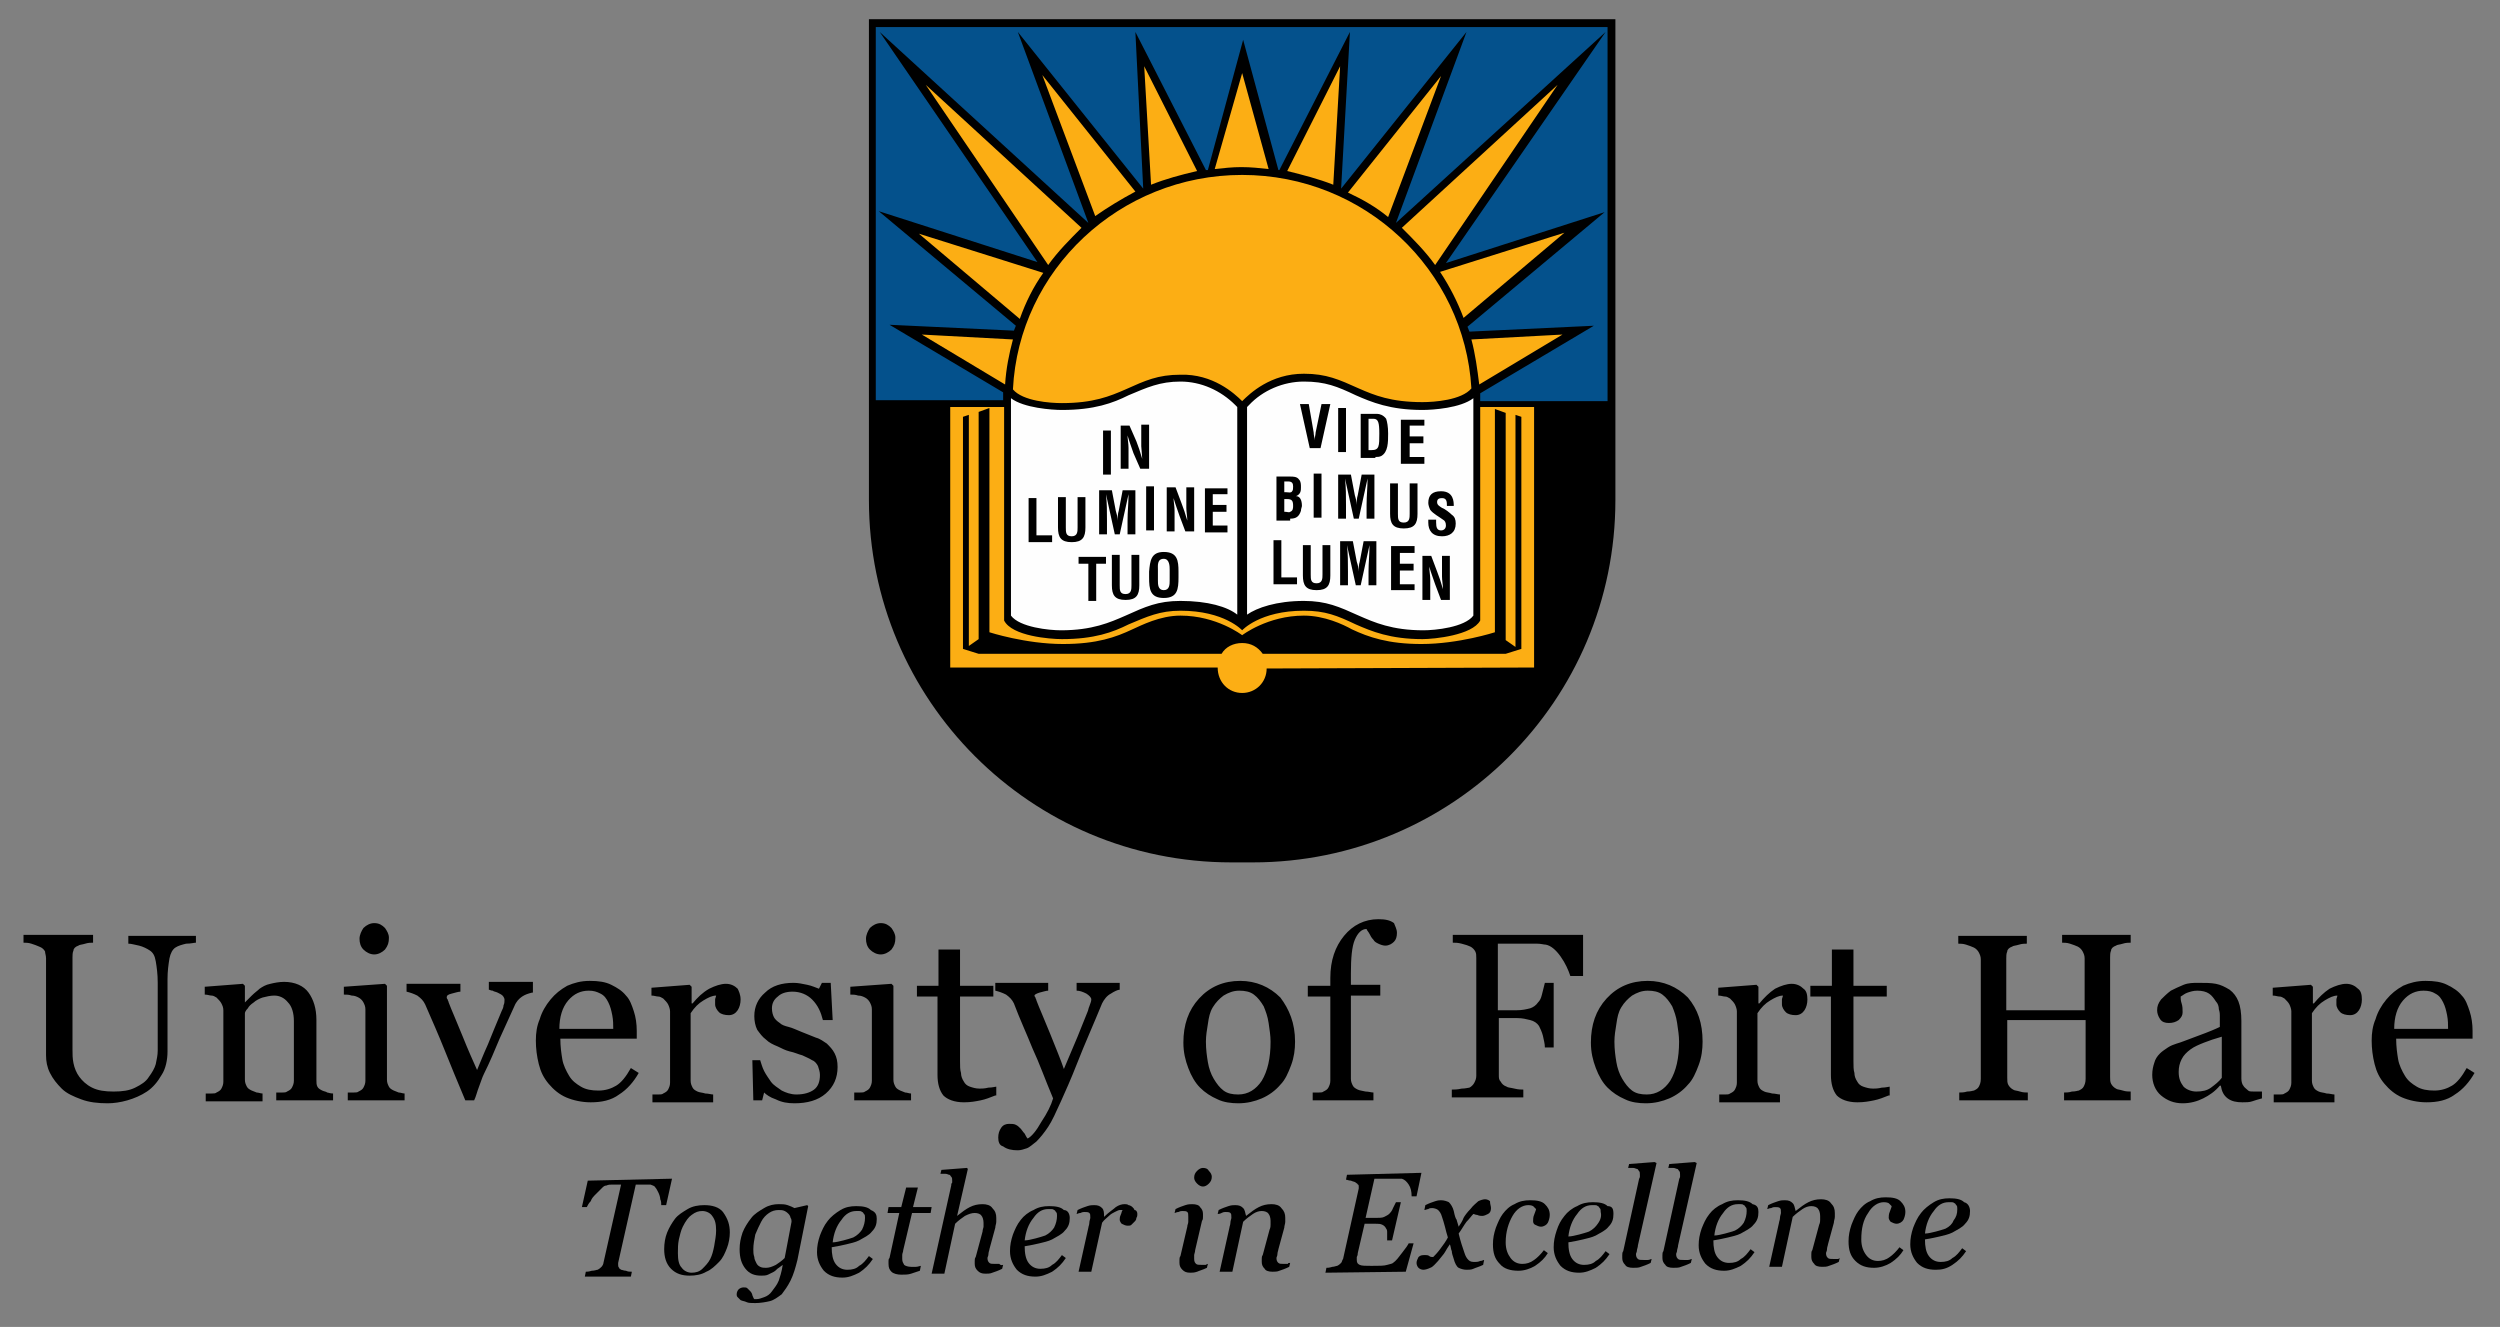
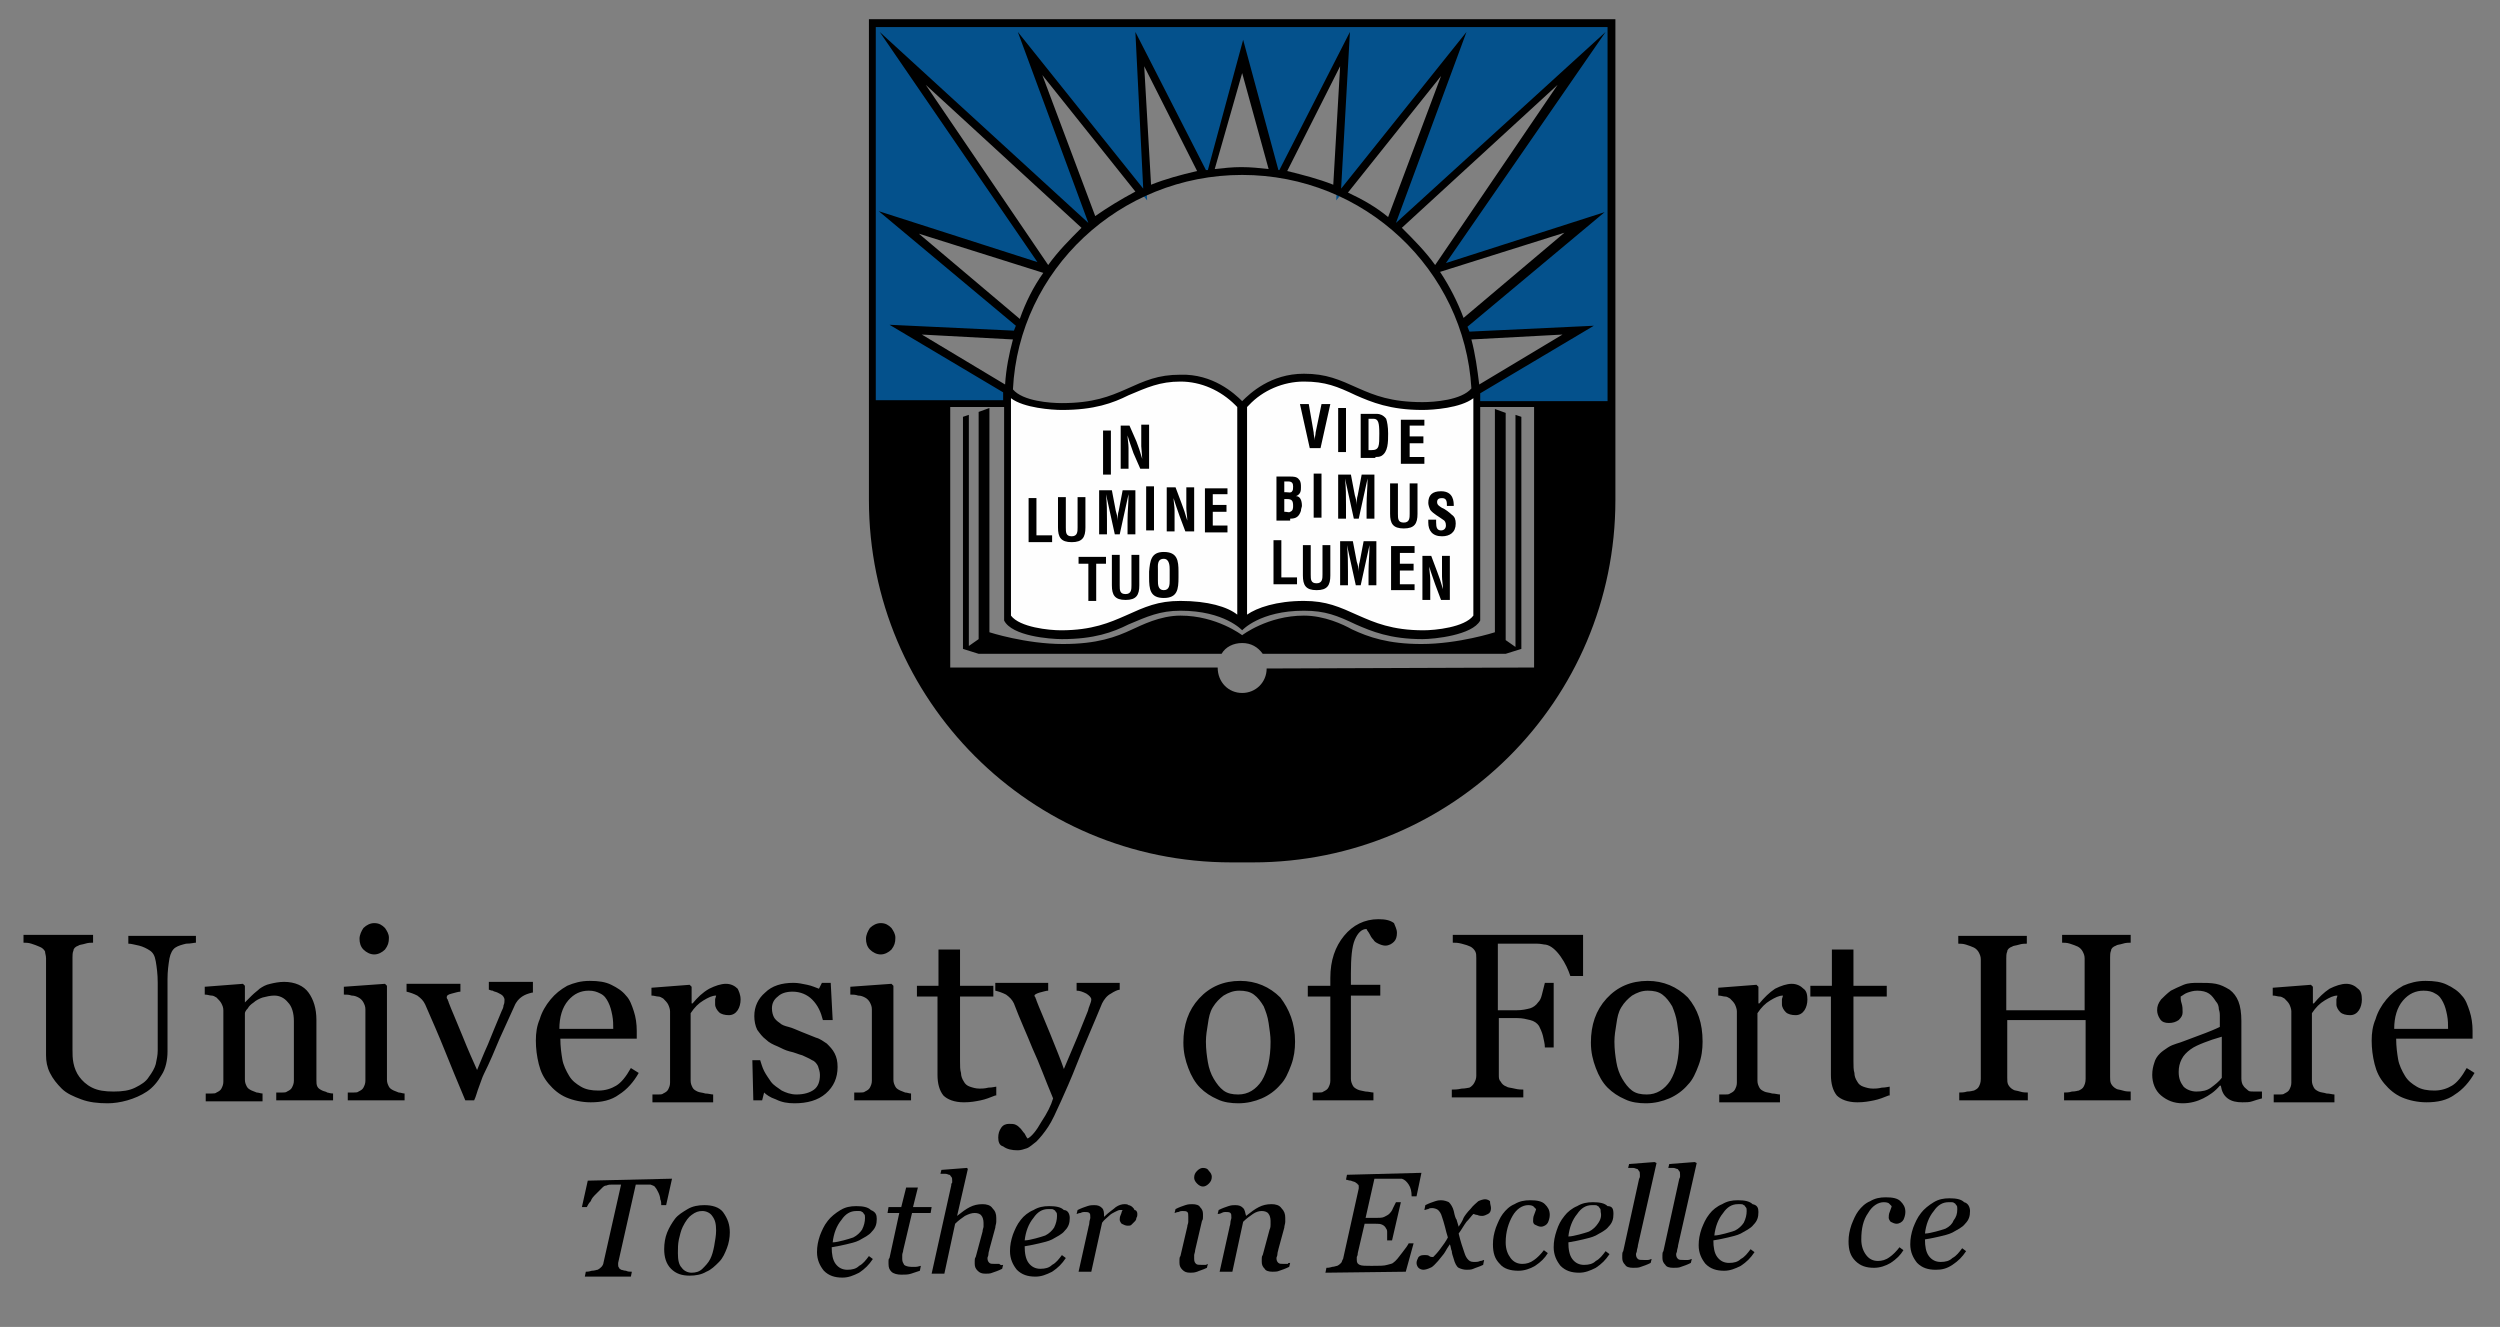
<svg xmlns="http://www.w3.org/2000/svg" width="260" height="138" viewBox="0 0 260 138" fill="none">
  <rect x="0" y="0" width="260" height="138" fill="#808080" stroke="none" />
  <path fill-rule="evenodd" clip-rule="evenodd" d="M129.287 42.229L129.592 41.923C131.121 40.294 133.362 39.377 135.603 39.377C136.724 39.377 137.641 39.479 138.558 39.785C139.373 40.09 140.188 40.396 141.207 40.905C142.837 41.618 144.671 42.433 148.033 42.433C149.153 42.433 151.802 42.229 153.025 41.21L153.636 40.701V64.329L153.534 64.431C152.414 65.857 149.255 66.162 148.033 66.162C144.773 66.162 142.735 65.348 141.105 64.533C139.067 63.616 137.743 63.005 135.603 63.005C132.751 63.005 130.815 63.616 129.898 64.329L129.287 64.737V42.229ZM129.083 64.737L128.472 64.329C127.555 63.718 125.619 63.005 122.766 63.005C120.525 63.005 119.302 63.616 117.265 64.533C115.635 65.246 113.699 66.162 110.337 66.162C109.114 66.162 105.956 65.857 104.835 64.431L104.733 64.329V40.599L105.345 41.109C106.567 42.025 109.318 42.331 110.337 42.331C113.597 42.331 115.533 41.618 117.163 40.803C118.182 40.396 118.997 39.988 119.812 39.683C120.729 39.377 121.544 39.275 122.766 39.275C125.008 39.275 127.249 40.192 128.777 41.822L129.083 42.127V64.737Z" fill="#FEFEFE" />
  <path fill-rule="evenodd" clip-rule="evenodd" d="M164.13 34.285L152.414 34.896L152.108 33.776L164.945 23.082L149.357 28.072L164.537 5.972L145.384 23.387L144.671 22.98L151.191 5.564L138.965 20.841L139.78 5.259L133.158 18.091L132.445 17.989L129.185 5.666L125.823 17.989L125.11 18.091L118.487 5.259L119.302 20.841L107.077 5.564L113.495 23.082L112.884 23.489L93.832 6.074L108.911 28.072L93.323 23.082L106.262 33.776L105.854 34.896L94.24 34.285L104.733 40.701V42.127H90.674V2.407H167.594V42.127H153.534V40.599L164.13 34.285Z" fill="#04518C" />
-   <path fill-rule="evenodd" clip-rule="evenodd" d="M133.158 18.092L139.882 4.954L139.067 19.823C139.271 19.925 139.475 20.027 139.679 20.128L151.191 5.667L144.569 23.286C144.773 23.489 144.976 23.591 145.18 23.795L164.334 6.176L149.357 28.174L164.639 23.388L152.108 33.878C152.21 34.285 152.312 34.59 152.515 34.998L164.13 34.387L153.432 40.803H153.331C152.21 42.229 149.052 42.331 147.931 42.331C144.671 42.331 142.735 41.618 141.105 40.803C139.067 39.886 137.743 39.275 135.603 39.275C132.343 39.275 130.204 41.21 129.49 42.025L129.185 42.331L128.879 42.025C128.166 41.21 126.026 39.275 122.766 39.275C120.525 39.275 119.302 39.886 117.265 40.803C115.635 41.516 113.801 42.331 110.439 42.331C109.318 42.331 106.16 42.127 105.039 40.803H104.937L94.24 34.387L105.854 34.998C105.956 34.59 106.058 34.285 106.262 33.878L93.73 23.286L109.012 28.072L93.934 6.176L113.088 23.693C113.291 23.489 113.495 23.388 113.699 23.184L107.178 5.565L118.691 20.027C118.895 19.925 119.099 19.823 119.302 19.721L118.385 4.954L125.008 18.092C125.211 18.092 125.517 17.99 125.721 17.99L129.083 5.972L132.445 17.99C132.751 18.092 132.954 18.092 133.158 18.092ZM159.953 41.923V69.829L132.139 69.931C131.936 71.357 130.713 72.477 129.185 72.477C127.657 72.477 126.434 71.357 126.23 69.829H98.417V41.923H104.835V64.431C105.243 64.94 106.16 65.45 107.382 65.653C108.605 65.959 109.827 65.959 110.439 65.959C113.699 65.959 115.533 65.246 117.265 64.431C118.284 64.024 119.099 63.616 119.914 63.311C120.831 63.005 121.646 62.903 122.868 62.903C126.638 62.903 128.573 64.227 129.287 64.838C130 64.227 132.037 62.903 135.705 62.903C136.826 62.903 137.743 63.005 138.66 63.311C139.475 63.616 140.29 63.922 141.309 64.431C142.939 65.144 144.773 65.959 148.135 65.959C148.746 65.959 149.968 65.857 151.191 65.653C152.414 65.348 153.331 64.94 153.738 64.431V41.923H159.953Z" fill="#FCAE14" />
  <path fill-rule="evenodd" clip-rule="evenodd" d="M118.691 45.08C118.691 45.488 118.691 45.895 118.691 46.404L118.793 47.728C118.589 47.016 118.385 46.404 118.182 45.895L117.468 44.266H116.552V48.747H117.367V47.932C117.367 47.525 117.367 47.117 117.367 46.608C117.367 46.099 117.265 45.691 117.265 45.284C117.468 45.997 117.672 46.506 117.876 47.117L118.589 48.747H119.506V44.164H118.691V45.08ZM120.423 59.237C120.423 58.83 120.321 58.117 121.034 58.117C121.646 58.117 121.646 58.931 121.646 59.237V60.357C121.646 60.765 121.646 61.376 121.034 61.376C120.423 61.376 120.423 60.765 120.423 60.357V59.237ZM119.506 60.052C119.506 61.274 119.608 62.19 121.034 62.19C122.461 62.19 122.563 61.274 122.563 60.052V59.441C122.563 58.32 122.461 57.404 121.034 57.404C119.71 57.404 119.608 58.32 119.506 59.441V60.052ZM112.171 58.626H113.189V62.496H114.005V58.626H115.023V57.913H112.171V58.626ZM149.968 58.626C149.968 59.033 149.968 59.441 149.968 59.95C149.968 60.357 150.07 60.866 150.07 61.274C149.867 60.561 149.663 59.95 149.459 59.441L148.848 57.811H147.931V62.394H148.746V61.579C148.746 61.172 148.746 60.765 148.746 60.255C148.746 59.848 148.644 59.339 148.644 58.931C148.848 59.644 149.052 60.154 149.255 60.765L149.867 62.394H150.784V57.811H149.968V58.626ZM137.539 59.746C137.539 60.154 137.539 60.663 136.928 60.663C136.316 60.663 136.316 60.255 136.316 59.746V56.691H135.501V59.848C135.501 60.866 135.807 61.376 136.928 61.376C138.048 61.376 138.354 60.866 138.354 59.848V56.691H137.539V59.746ZM117.672 60.866C117.672 61.274 117.672 61.783 117.061 61.783C116.45 61.783 116.45 61.376 116.45 60.866V57.709H115.635V60.866C115.635 61.885 115.94 62.394 117.061 62.394C118.182 62.394 118.487 61.885 118.487 60.866V57.709H117.672V60.866ZM151.191 52.617C151.191 52.21 151.191 51.089 149.867 51.089C148.95 51.089 148.542 51.497 148.542 52.311C148.542 52.515 148.644 52.821 148.746 53.024C149.052 53.432 149.663 53.737 150.07 54.043C150.274 54.145 150.376 54.348 150.376 54.654C150.376 54.959 150.172 55.163 149.867 55.163C149.459 55.163 149.357 54.858 149.357 54.348V54.043H148.542V54.348C148.542 55.163 148.95 55.774 149.968 55.774C150.784 55.774 151.395 55.367 151.395 54.45C151.395 54.043 151.293 53.737 150.987 53.534C150.784 53.33 150.274 52.922 149.968 52.821C149.663 52.617 149.459 52.515 149.459 52.21C149.459 51.904 149.663 51.802 149.968 51.802C150.478 51.802 150.478 52.21 150.478 52.617H151.191ZM146.606 53.432C146.606 53.839 146.606 54.348 145.995 54.348C145.384 54.348 145.384 53.941 145.384 53.432V50.275H144.569V53.432C144.569 54.45 144.874 54.959 145.995 54.959C147.116 54.959 147.421 54.45 147.421 53.432V50.275H146.606V53.432ZM134.177 53.941C134.788 53.941 135.094 53.737 135.298 53.126C135.298 52.922 135.4 52.719 135.4 52.617C135.4 52.006 135.196 51.599 134.788 51.599C135.298 51.395 135.298 50.987 135.298 50.682C135.298 50.376 135.298 50.071 135.094 49.867C134.89 49.562 134.483 49.562 134.177 49.562H132.751V54.145H134.177V53.941ZM133.566 51.293V50.071H133.973C134.381 50.071 134.483 50.275 134.483 50.58C134.483 50.784 134.483 50.987 134.381 51.089C134.279 51.293 133.973 51.191 133.769 51.191H133.566V51.293ZM133.566 53.33V51.904H133.871C134.381 51.904 134.483 52.108 134.483 52.617C134.483 52.821 134.483 53.126 134.177 53.228C134.075 53.33 133.871 53.228 133.668 53.228H133.566V53.33ZM136.826 44.979C136.826 45.182 136.724 45.488 136.724 45.793C136.724 45.895 136.724 45.997 136.724 46.201V45.793C136.724 45.488 136.622 45.284 136.622 44.979L136.113 42.025H135.196L136.215 46.608H137.335L138.354 42.025H137.437L136.826 44.979ZM143.041 47.525C143.244 47.525 143.448 47.525 143.652 47.423C144.365 47.016 144.365 45.997 144.365 45.08C144.365 44.367 144.263 43.858 144.161 43.553C143.856 43.145 143.448 43.044 143.244 43.044H141.512V47.627H143.041V47.525ZM142.327 46.812V43.553H142.837C143.346 43.553 143.448 43.96 143.448 45.08C143.448 46.404 143.448 46.812 142.633 46.812H142.327ZM139.984 42.432H139.169V47.016H139.984V42.432ZM147.116 61.477V60.765H145.588V59.339H147.014V58.626H145.588V57.505H147.116V56.793H144.671V61.376H147.116V61.477ZM134.89 60.765V60.052H133.26V56.181H132.445V60.765H134.89ZM137.437 49.256H136.622V53.839H137.437V49.256ZM148.135 48.238V47.525H146.606V46.099H148.033V45.386H146.606V44.266H148.135V43.655H145.689V48.238H148.135ZM127.657 55.367V54.654H126.128V53.228H127.555V52.515H126.128V51.395H127.657V50.784H125.313V55.367H127.657ZM123.378 51.497C123.378 51.904 123.378 52.311 123.378 52.821C123.378 53.228 123.479 53.737 123.479 54.145C123.276 53.432 123.072 52.821 122.868 52.311L122.257 50.682H121.34V55.265H122.155V54.45C122.155 54.043 122.155 53.635 122.155 53.126C122.155 52.617 122.053 52.21 122.053 51.802C122.257 52.515 122.461 53.024 122.664 53.635L123.276 55.265H124.193V50.682H123.378V51.497ZM120.016 50.58H119.2V55.163H120.016V50.58ZM112.069 54.858C112.069 55.265 112.069 55.774 111.458 55.774C110.846 55.774 110.846 55.367 110.846 54.858V51.7H110.031V54.858C110.031 55.876 110.337 56.385 111.458 56.385C112.578 56.385 112.884 55.876 112.884 54.858V51.7H112.069V54.858ZM109.42 56.385V55.672H107.79V51.802H106.975V56.385H109.42ZM115.533 44.775H114.718V49.358H115.533V44.775ZM139.984 52.515C139.984 51.599 139.984 50.682 139.882 49.765L140.799 53.941H141.309L142.226 49.765C142.226 50.682 142.124 51.599 142.124 52.515V53.941H142.939V49.358H141.614L141.207 51.497C141.105 51.802 141.105 52.108 141.105 52.515C141.105 52.21 141.003 51.802 140.901 51.497L140.494 49.358H139.169V53.941H139.984V52.515ZM140.188 59.441C140.188 58.524 140.188 57.607 140.086 56.691L141.003 60.866H141.512L142.429 56.691C142.429 57.607 142.327 58.524 142.327 59.441V60.866H143.142V56.283H141.818L141.41 58.422C141.309 58.728 141.309 59.033 141.309 59.441C141.309 59.135 141.207 58.728 141.105 58.422L140.697 56.283H139.373V60.866H140.188V59.441ZM115.125 54.145C115.125 53.228 115.125 52.311 115.023 51.395L115.94 55.571H116.45L117.367 51.395C117.367 52.311 117.265 53.228 117.265 54.145V55.571H118.08V50.987H116.755L116.348 53.126C116.246 53.432 116.246 53.737 116.246 54.145C116.246 53.839 116.144 53.432 116.042 53.126L115.635 50.987H114.31V55.571H115.125V54.145ZM127.045 67.996H101.779L100.149 67.486V43.349L100.76 43.145V67.181L101.779 66.468V42.84L102.9 42.432V65.755C102.9 65.755 106.669 66.977 110.541 66.977C114.106 66.977 116.042 66.264 117.774 65.449C118.691 65.042 120.627 64.024 122.766 64.024C126.536 64.024 129.185 66.061 129.185 66.061C129.185 66.061 131.834 64.024 135.603 64.024C137.743 64.024 139.679 64.94 140.595 65.449C142.327 66.264 144.365 66.977 147.829 66.977C151.7 66.977 155.47 65.755 155.47 65.755V42.534L156.591 42.942V66.57L157.61 67.283V43.145L158.221 43.349V67.486L156.591 67.996H131.324C130.815 67.283 130.102 66.875 129.185 66.875C128.268 66.875 127.453 67.283 127.045 67.996ZM168.001 2V52.006C168.001 72.884 151.089 89.689 130.305 89.689H128.064C107.179 89.689 90.368 72.782 90.368 52.006V2H168.001ZM105.345 35.303L95.87 34.794L104.53 39.988C104.631 38.359 104.937 36.831 105.345 35.303ZM108.503 28.378L95.564 24.304L106.058 33.165C106.669 31.433 107.484 29.804 108.503 28.378ZM112.476 23.693L96.277 8.824L109.012 27.563C110.031 26.137 111.254 24.915 112.476 23.693ZM118.08 19.925L108.401 7.805L113.903 22.471C115.227 21.554 116.552 20.739 118.08 19.925ZM124.498 17.786L118.997 6.889L119.71 19.212C121.238 18.601 122.766 18.193 124.498 17.786ZM131.936 17.582L129.185 7.601L126.332 17.582C127.249 17.48 128.166 17.379 129.083 17.379C130.102 17.379 131.019 17.48 131.936 17.582ZM153.84 39.988L162.5 34.794L153.025 35.303C153.432 36.831 153.636 38.359 153.84 39.988ZM152.21 33.063L162.704 24.202L149.765 28.276C150.784 29.804 151.599 31.433 152.21 33.063ZM149.255 27.563L161.99 8.824L145.791 23.693C147.014 24.915 148.237 26.137 149.255 27.563ZM144.365 22.573L149.867 7.907L140.188 20.027C141.716 20.739 143.142 21.554 144.365 22.573ZM138.66 19.212L139.373 6.889L133.871 17.786C135.501 18.193 137.131 18.601 138.66 19.212ZM129.185 41.72C130 40.905 132.139 38.868 135.603 38.868C137.947 38.868 139.271 39.479 141.309 40.396C142.939 41.108 144.671 41.821 147.931 41.821C149.153 41.821 152.006 41.618 153.025 40.396C152.312 28.072 141.92 18.193 129.185 18.193C116.45 18.193 105.956 28.072 105.345 40.497C106.363 41.72 109.216 41.923 110.439 41.923C113.699 41.923 115.431 41.21 117.061 40.497C119.099 39.581 120.423 38.97 122.766 38.97C126.128 38.868 128.37 40.905 129.185 41.72ZM129.694 63.922C130.713 63.209 132.751 62.496 135.603 62.496C137.947 62.496 139.271 63.107 141.309 64.024C142.939 64.737 144.773 65.551 148.033 65.551C149.255 65.551 152.312 65.246 153.229 64.024V41.414C151.904 42.432 149.052 42.636 147.931 42.636C144.569 42.636 142.633 41.821 141.003 41.108C139.067 40.192 137.845 39.683 135.603 39.683C133.464 39.683 131.324 40.599 129.898 42.127L129.694 42.331V63.922ZM128.675 42.331L128.472 42.127C126.943 40.599 124.906 39.683 122.766 39.683C120.627 39.683 119.302 40.294 117.367 41.108C115.737 41.923 113.801 42.636 110.439 42.636C109.42 42.636 106.465 42.432 105.141 41.414V64.024C106.058 65.246 109.114 65.551 110.337 65.551C113.597 65.551 115.431 64.737 117.061 64.024C119.099 63.107 120.423 62.496 122.766 62.496C125.619 62.496 127.657 63.107 128.675 63.922V42.331ZM153.942 42.331V64.533C153.127 66.061 149.153 66.468 147.931 66.468C144.569 66.468 142.633 65.653 141.003 64.94C139.067 64.024 137.845 63.514 135.603 63.514C131.019 63.514 129.185 65.551 129.185 65.551C129.185 65.551 127.351 63.514 122.766 63.514C120.627 63.514 119.302 64.126 117.367 64.94C115.737 65.755 113.801 66.468 110.439 66.468C109.216 66.468 105.243 66.162 104.428 64.533V42.331H98.824V69.421H126.638C126.638 70.949 127.758 72.069 129.185 72.069C130.611 72.069 131.732 70.949 131.732 69.523L159.545 69.421V42.331H153.942ZM153.942 40.905V41.72H167.186V2.815H91.081V41.618H104.326V40.803L92.508 33.776L105.447 34.387L105.65 33.877L91.387 21.962L107.892 27.258L91.489 3.324L113.189 23.184L105.854 3.324L118.895 19.619L118.08 3.324L125.415 17.684H125.619L129.287 4.139L132.954 17.684H133.056L140.392 3.324L139.475 19.619L152.515 3.324L145.18 23.184L166.983 3.324L150.376 27.359L166.881 22.064L152.617 33.979L152.821 34.489L165.76 33.877L153.942 40.905Z" fill="black" />
  <path fill-rule="evenodd" clip-rule="evenodd" d="M245.635 103.947C245.635 104.354 245.533 104.762 245.329 105.067C245.125 105.373 244.82 105.577 244.412 105.577C244.005 105.577 243.597 105.475 243.393 105.271C243.19 105.067 242.986 104.762 242.986 104.456C242.986 104.253 242.986 104.151 242.986 103.947C242.986 103.845 243.088 103.641 243.088 103.54C242.68 103.54 242.273 103.743 241.763 104.049C241.254 104.354 240.846 104.762 240.439 105.373V112.4C240.439 112.706 240.541 112.909 240.643 113.113C240.744 113.317 240.948 113.419 241.152 113.52C241.356 113.622 241.661 113.622 241.967 113.724C242.273 113.724 242.578 113.826 242.782 113.826V114.641H236.465V113.826C236.669 113.826 236.873 113.826 237.077 113.826C237.281 113.826 237.484 113.826 237.586 113.724C237.79 113.622 237.994 113.52 238.096 113.317C238.197 113.113 238.299 112.909 238.299 112.604V105.169C238.299 104.965 238.197 104.66 238.096 104.456C237.994 104.253 237.79 104.049 237.586 103.845C237.382 103.743 237.281 103.641 237.077 103.641C236.873 103.641 236.669 103.54 236.364 103.54V102.725L240.337 102.419L240.541 102.623V104.354H240.643C241.152 103.743 241.661 103.234 242.273 102.827C242.884 102.521 243.495 102.317 244.005 102.317C244.514 102.317 244.922 102.521 245.227 102.827C245.533 103.03 245.635 103.438 245.635 103.947ZM231.066 107.817C230.353 108.021 229.741 108.224 229.232 108.428C228.723 108.632 228.213 108.836 227.806 109.141C227.398 109.447 227.092 109.752 226.889 110.16C226.685 110.567 226.583 110.974 226.583 111.484C226.583 112.196 226.787 112.604 227.092 113.011C227.398 113.317 227.907 113.52 228.417 113.52C229.028 113.52 229.538 113.419 229.945 113.113C230.353 112.808 230.76 112.502 231.066 112.095V107.817ZM235.243 114.233C234.835 114.335 234.53 114.437 234.224 114.539C233.918 114.641 233.613 114.641 233.205 114.641C232.594 114.641 232.085 114.539 231.677 114.233C231.27 113.928 231.066 113.52 230.964 112.909H230.862C230.353 113.52 229.741 113.928 229.13 114.233C228.519 114.539 227.806 114.743 226.991 114.743C226.074 114.743 225.36 114.437 224.749 113.928C224.138 113.419 223.832 112.604 223.832 111.789C223.832 111.28 223.934 110.872 224.036 110.567C224.138 110.16 224.342 109.854 224.647 109.548C224.851 109.345 225.157 109.141 225.462 108.937C225.768 108.734 226.074 108.632 226.379 108.53C226.787 108.428 227.5 108.123 228.621 107.715C229.741 107.308 230.454 107.002 230.862 106.799V105.577C230.862 105.475 230.862 105.271 230.76 104.965C230.76 104.66 230.658 104.354 230.454 104.151C230.251 103.845 230.047 103.54 229.741 103.336C229.436 103.132 229.028 103.03 228.519 103.03C228.111 103.03 227.806 103.132 227.5 103.234C227.194 103.336 226.991 103.54 226.787 103.641C226.787 103.845 226.787 104.049 226.889 104.354C226.991 104.66 226.991 104.965 226.991 105.271C226.991 105.577 226.889 105.78 226.583 106.086C226.277 106.289 225.972 106.391 225.564 106.391C225.157 106.391 224.851 106.289 224.647 105.984C224.444 105.678 224.342 105.373 224.342 105.067C224.342 104.66 224.444 104.354 224.749 103.947C225.055 103.641 225.36 103.336 225.768 103.03C226.176 102.827 226.583 102.623 227.092 102.419C227.602 102.216 228.111 102.216 228.621 102.216C229.334 102.216 229.945 102.216 230.454 102.317C230.964 102.419 231.371 102.623 231.881 102.929C232.288 103.234 232.594 103.641 232.798 104.151C233.002 104.66 233.103 105.373 233.103 106.188C233.103 107.308 233.103 108.326 233.103 109.243C233.103 110.16 233.103 111.076 233.103 112.196C233.103 112.502 233.205 112.808 233.307 112.909C233.409 113.113 233.613 113.215 233.817 113.419C233.918 113.52 234.122 113.52 234.428 113.52C234.733 113.52 234.937 113.52 235.243 113.52V114.233ZM221.795 114.437H214.663V113.622C214.867 113.622 215.172 113.622 215.478 113.52C215.886 113.52 216.089 113.419 216.191 113.419C216.395 113.317 216.599 113.215 216.701 113.011C216.802 112.808 216.904 112.604 216.904 112.196V106.086H208.754V112.095C208.754 112.4 208.754 112.604 208.856 112.808C208.958 113.011 209.161 113.215 209.365 113.317C209.467 113.419 209.773 113.419 210.078 113.52C210.384 113.622 210.69 113.622 210.893 113.622V114.437H203.762V113.622C203.965 113.622 204.271 113.622 204.577 113.52C204.984 113.52 205.188 113.419 205.29 113.419C205.494 113.317 205.697 113.215 205.799 113.011C205.901 112.808 206.003 112.604 206.003 112.196V99.771C206.003 99.466 205.901 99.262 205.799 99.058C205.697 98.855 205.494 98.651 205.29 98.549C205.086 98.447 204.781 98.346 204.475 98.244C204.169 98.142 203.864 98.142 203.66 98.142V97.327H210.791V98.142C210.588 98.142 210.282 98.142 209.976 98.244C209.671 98.346 209.365 98.346 209.263 98.447C208.958 98.549 208.754 98.753 208.754 98.957C208.652 99.16 208.652 99.466 208.652 99.669V105.067H216.802V99.669C216.802 99.364 216.701 99.16 216.599 98.957C216.497 98.753 216.293 98.549 216.089 98.447C215.886 98.346 215.58 98.244 215.274 98.142C214.969 98.04 214.663 98.04 214.459 98.04V97.225H221.591V98.04C221.387 98.04 221.081 98.04 220.776 98.142C220.47 98.244 220.165 98.244 220.063 98.346C219.757 98.447 219.553 98.651 219.553 98.855C219.451 99.058 219.451 99.364 219.451 99.568V111.993C219.451 112.298 219.451 112.502 219.553 112.706C219.655 112.909 219.859 113.113 220.063 113.215C220.165 113.317 220.47 113.317 220.776 113.419C221.081 113.52 221.387 113.52 221.591 113.52V114.437H221.795ZM196.426 113.928C195.917 114.131 195.407 114.335 194.898 114.437C194.389 114.539 193.879 114.641 193.166 114.641C192.147 114.641 191.434 114.335 191.027 113.928C190.619 113.419 190.415 112.706 190.415 111.789V103.641H188.276V102.521H190.517V98.753H192.759V102.521H196.223V103.641H192.759V110.363C192.759 110.872 192.759 111.28 192.86 111.585C192.86 111.891 192.962 112.196 193.166 112.502C193.268 112.706 193.472 112.909 193.777 113.011C194.083 113.113 194.389 113.215 194.796 113.215C195 113.215 195.306 113.215 195.713 113.113C196.121 113.113 196.426 113.011 196.528 113.011V113.928H196.426ZM187.97 103.947C187.97 104.354 187.868 104.762 187.665 105.067C187.461 105.373 187.155 105.577 186.748 105.577C186.34 105.577 185.933 105.475 185.729 105.271C185.525 105.067 185.321 104.762 185.321 104.456C185.321 104.253 185.321 104.151 185.321 103.947C185.321 103.845 185.423 103.641 185.423 103.54C185.016 103.54 184.608 103.743 184.099 104.049C183.589 104.354 183.182 104.762 182.774 105.373V112.4C182.774 112.706 182.876 112.909 182.978 113.113C183.08 113.317 183.284 113.419 183.487 113.52C183.691 113.622 183.997 113.622 184.302 113.724C184.608 113.724 184.914 113.826 185.117 113.826V114.641H178.801V113.826C179.005 113.826 179.208 113.826 179.412 113.826C179.616 113.826 179.82 113.826 179.922 113.724C180.125 113.622 180.329 113.52 180.431 113.317C180.533 113.113 180.635 112.909 180.635 112.604V105.169C180.635 104.965 180.533 104.66 180.431 104.456C180.329 104.253 180.125 104.049 179.922 103.845C179.718 103.743 179.616 103.641 179.412 103.641C179.208 103.641 179.005 103.54 178.699 103.54V102.725L182.672 102.419L182.876 102.623V104.354H182.978C183.487 103.743 183.997 103.234 184.608 102.827C185.219 102.521 185.831 102.317 186.34 102.317C186.849 102.317 187.257 102.521 187.563 102.827C187.868 103.03 187.97 103.438 187.97 103.947ZM174.624 108.326C174.624 107.715 174.522 107.104 174.42 106.391C174.318 105.678 174.114 105.169 173.911 104.66C173.605 104.151 173.299 103.743 172.892 103.438C172.484 103.132 171.975 103.03 171.364 103.03C170.752 103.03 170.243 103.234 169.733 103.54C169.326 103.845 168.918 104.253 168.613 104.762C168.307 105.271 168.205 105.78 168.103 106.493C168.002 107.104 167.9 107.715 167.9 108.326C167.9 109.141 168.002 109.854 168.103 110.465C168.205 111.076 168.409 111.687 168.715 112.196C169.02 112.706 169.326 113.113 169.733 113.419C170.141 113.724 170.65 113.826 171.262 113.826C172.281 113.826 173.096 113.317 173.707 112.4C174.318 111.382 174.624 110.058 174.624 108.326ZM177.069 108.326C177.069 109.141 176.967 109.956 176.661 110.771C176.356 111.585 176.05 112.298 175.541 112.808C175.031 113.419 174.318 113.928 173.605 114.233C172.892 114.539 172.077 114.743 171.16 114.743C170.447 114.743 169.632 114.641 169.02 114.335C168.307 114.03 167.696 113.622 167.186 113.113C166.677 112.604 166.27 111.891 165.964 111.076C165.658 110.261 165.454 109.447 165.454 108.428C165.454 106.595 165.964 105.067 167.085 103.845C168.205 102.623 169.632 102.012 171.364 102.012C172.994 102.012 174.42 102.623 175.541 103.743C176.56 104.965 177.069 106.391 177.069 108.326ZM164.232 101.503H163.315C163.111 100.892 162.806 100.179 162.296 99.466C161.787 98.753 161.277 98.346 160.768 98.244C160.564 98.244 160.259 98.142 159.851 98.142C159.545 98.142 159.138 98.142 158.628 98.142H155.776V105.067H157.712C158.323 105.067 158.73 104.965 159.138 104.864C159.444 104.762 159.749 104.558 159.953 104.253C160.157 104.049 160.259 103.845 160.36 103.438C160.462 103.03 160.564 102.623 160.666 102.216H161.583V108.937H160.666C160.666 108.53 160.564 108.224 160.462 107.715C160.36 107.308 160.157 106.901 160.055 106.697C159.851 106.391 159.545 106.188 159.138 106.086C158.73 105.984 158.323 105.882 157.813 105.882H155.878V111.789C155.878 112.095 155.878 112.298 156.081 112.502C156.183 112.706 156.387 112.909 156.693 113.011C156.795 113.113 157.1 113.113 157.508 113.215C157.915 113.317 158.221 113.317 158.425 113.317V114.131H150.987V113.317C151.191 113.317 151.599 113.317 152.006 113.215C152.414 113.215 152.719 113.113 152.821 113.113C153.025 113.011 153.229 112.808 153.331 112.604C153.433 112.4 153.534 112.196 153.534 111.891V99.669C153.534 99.364 153.534 99.16 153.433 98.957C153.331 98.753 153.127 98.549 152.923 98.447C152.719 98.346 152.414 98.244 152.006 98.142C151.599 98.04 151.395 98.04 151.089 98.04V97.225H164.639V101.503H164.232ZM145.282 97.022C145.282 97.429 145.18 97.734 144.976 97.938C144.773 98.142 144.467 98.346 144.059 98.346C143.856 98.346 143.55 98.244 143.346 98.142C143.143 98.04 142.939 97.938 142.837 97.734C142.633 97.531 142.531 97.327 142.429 97.123C142.328 96.92 142.124 96.716 142.124 96.614C141.614 96.614 141.207 97.022 140.901 97.734C140.596 98.447 140.494 99.669 140.494 101.197V102.419H143.55V103.54H140.494V112.196C140.494 112.502 140.596 112.706 140.697 112.909C140.799 113.113 141.003 113.215 141.207 113.317C141.411 113.419 141.614 113.419 142.022 113.52C142.328 113.52 142.633 113.622 142.837 113.622V114.437H136.52V113.622C136.724 113.622 136.928 113.622 137.132 113.622C137.335 113.622 137.539 113.622 137.641 113.52C137.845 113.419 138.049 113.317 138.15 113.113C138.252 112.909 138.354 112.706 138.354 112.4V103.641H136.011V102.521H138.354V101.706C138.354 99.873 138.864 98.447 139.781 97.327C140.697 96.207 141.92 95.596 143.346 95.596C144.06 95.596 144.569 95.698 144.976 96.003C145.078 96.309 145.282 96.614 145.282 97.022ZM132.139 108.326C132.139 107.715 132.038 107.104 131.936 106.391C131.834 105.678 131.63 105.169 131.426 104.66C131.121 104.151 130.815 103.743 130.407 103.438C130 103.132 129.491 103.03 128.879 103.03C128.268 103.03 127.759 103.234 127.249 103.54C126.842 103.845 126.434 104.253 126.128 104.762C125.823 105.271 125.721 105.78 125.619 106.493C125.517 107.104 125.415 107.715 125.415 108.326C125.415 109.141 125.517 109.854 125.619 110.465C125.721 111.076 125.925 111.687 126.23 112.196C126.536 112.706 126.842 113.113 127.249 113.419C127.657 113.724 128.166 113.826 128.777 113.826C129.796 113.826 130.611 113.317 131.223 112.4C131.834 111.382 132.139 110.058 132.139 108.326ZM134.686 108.326C134.686 109.141 134.585 109.956 134.279 110.771C133.973 111.585 133.668 112.298 133.158 112.808C132.649 113.419 131.936 113.928 131.223 114.233C130.509 114.539 129.694 114.743 128.777 114.743C128.064 114.743 127.249 114.641 126.638 114.335C125.925 114.03 125.313 113.622 124.804 113.113C124.295 112.604 123.887 111.891 123.581 111.076C123.276 110.261 123.072 109.447 123.072 108.428C123.072 106.595 123.581 105.067 124.702 103.845C125.823 102.623 127.249 102.012 128.981 102.012C130.611 102.012 132.038 102.623 133.158 103.743C134.075 104.965 134.686 106.391 134.686 108.326ZM103.817 118.307C103.817 117.9 103.918 117.594 104.122 117.289C104.326 116.983 104.632 116.881 104.937 116.881C105.243 116.881 105.447 116.881 105.65 116.983C105.854 117.085 105.956 117.187 106.16 117.391C106.262 117.492 106.364 117.696 106.567 117.9C106.669 118.103 106.771 118.307 106.873 118.409C107.28 118.205 107.79 117.594 108.299 116.678C108.911 115.761 109.318 114.946 109.522 114.233C108.707 112.298 108.096 110.567 107.382 109.039C106.771 107.512 106.058 105.984 105.447 104.354C105.243 103.947 105.039 103.743 104.632 103.438C104.224 103.234 103.918 103.132 103.511 103.03V102.216H109.012V103.03C108.809 103.03 108.503 103.132 108.096 103.234C107.79 103.336 107.586 103.438 107.586 103.54C107.586 103.54 107.586 103.641 107.688 103.743C107.688 103.845 107.79 103.947 107.79 104.049C108.096 104.864 108.605 105.984 109.216 107.512C109.828 109.039 110.337 110.261 110.643 111.178C111.05 110.261 111.356 109.447 111.763 108.53C112.171 107.613 112.578 106.493 113.088 105.271C113.19 105.067 113.19 104.864 113.291 104.66C113.393 104.354 113.495 104.151 113.495 103.947C113.495 103.743 113.291 103.54 112.986 103.336C112.578 103.132 112.273 103.03 111.967 103.03V102.216H116.45V102.929C116.246 102.929 115.838 103.132 115.533 103.336C115.125 103.54 114.82 103.947 114.616 104.354C113.699 106.595 112.782 108.632 112.069 110.465C111.356 112.298 110.744 113.622 110.337 114.539C109.828 115.659 109.42 116.576 109.012 117.187C108.605 117.798 108.197 118.307 107.79 118.715C107.382 119.02 107.077 119.326 106.771 119.427C106.465 119.529 106.16 119.631 105.854 119.631C105.243 119.631 104.733 119.529 104.326 119.224C103.918 119.122 103.817 118.715 103.817 118.307ZM103.511 113.928C103.001 114.131 102.492 114.335 101.983 114.437C101.473 114.539 100.964 114.641 100.251 114.641C99.232 114.641 98.519 114.335 98.111 113.928C97.704 113.419 97.5 112.706 97.5 111.789V103.641H95.36V102.521H97.602V98.753H99.843V102.521H103.307V103.641H99.843V110.363C99.843 110.872 99.843 111.28 99.945 111.585C99.945 111.891 100.047 112.196 100.251 112.502C100.353 112.706 100.556 112.909 100.862 113.011C101.168 113.113 101.473 113.215 101.881 113.215C102.085 113.215 102.39 113.215 102.798 113.113C103.205 113.113 103.511 113.011 103.613 113.011V113.928H103.511ZM93.119 97.531C93.119 98.04 93.017 98.346 92.712 98.753C92.406 99.058 91.998 99.262 91.591 99.262C91.183 99.262 90.776 99.058 90.47 98.753C90.165 98.447 90.063 98.04 90.063 97.633C90.063 97.225 90.266 96.818 90.47 96.512C90.776 96.207 91.183 96.003 91.591 96.003C92.1 96.003 92.406 96.207 92.712 96.512C92.915 96.818 93.119 97.123 93.119 97.531ZM94.647 114.437H88.84V113.622C89.044 113.622 89.248 113.622 89.451 113.622C89.655 113.622 89.859 113.622 89.961 113.52C90.165 113.419 90.368 113.317 90.47 113.113C90.572 112.909 90.674 112.706 90.674 112.4V104.965C90.674 104.66 90.572 104.456 90.47 104.253C90.368 104.049 90.165 103.845 89.961 103.743C89.757 103.641 89.553 103.54 89.248 103.54C88.942 103.438 88.738 103.438 88.433 103.438V102.623L92.712 102.317L92.915 102.521V112.298C92.915 112.604 93.017 112.808 93.119 113.011C93.221 113.215 93.425 113.317 93.629 113.419C93.832 113.52 93.934 113.52 94.138 113.622C94.342 113.622 94.545 113.724 94.749 113.724V114.437H94.647ZM85.987 108.53C86.293 108.836 86.599 109.141 86.802 109.548C87.006 109.956 87.108 110.363 87.108 110.974C87.108 112.095 86.701 113.011 85.885 113.724C85.07 114.437 83.95 114.743 82.625 114.743C81.912 114.743 81.301 114.641 80.69 114.335C80.078 114.131 79.671 113.826 79.467 113.622L79.263 114.437H78.346L78.244 110.261H79.059C79.161 110.567 79.263 110.974 79.467 111.382C79.671 111.789 79.976 112.196 80.18 112.502C80.486 112.909 80.893 113.113 81.301 113.419C81.708 113.622 82.218 113.826 82.829 113.826C83.644 113.826 84.255 113.622 84.663 113.317C85.07 113.011 85.274 112.502 85.274 111.789C85.274 111.484 85.172 111.178 85.07 110.872C84.969 110.669 84.765 110.363 84.459 110.261C84.153 110.058 83.848 109.956 83.44 109.752C83.033 109.65 82.625 109.447 82.116 109.345C81.708 109.243 81.301 109.039 80.893 108.836C80.384 108.632 79.976 108.428 79.671 108.123C79.263 107.817 79.059 107.512 78.754 107.104C78.55 106.697 78.448 106.188 78.448 105.678C78.448 104.66 78.856 103.845 79.569 103.234C80.282 102.521 81.301 102.216 82.523 102.216C83.033 102.216 83.44 102.317 83.95 102.419C84.459 102.521 84.867 102.725 85.172 102.827L85.478 102.216H86.395L86.599 106.086H85.58C85.376 105.271 85.07 104.558 84.459 103.947C83.95 103.438 83.237 103.132 82.422 103.132C81.708 103.132 81.199 103.336 80.893 103.641C80.486 103.947 80.282 104.354 80.282 104.864C80.282 105.271 80.384 105.577 80.486 105.78C80.588 105.984 80.791 106.188 81.097 106.391C81.301 106.595 81.606 106.697 82.014 106.799C82.422 106.901 82.829 107.104 83.338 107.308C83.848 107.512 84.357 107.715 84.867 107.919C85.274 108.021 85.682 108.326 85.987 108.53ZM77.022 103.947C77.022 104.354 76.92 104.762 76.716 105.067C76.513 105.373 76.207 105.577 75.799 105.577C75.392 105.577 74.984 105.475 74.781 105.271C74.577 105.067 74.373 104.762 74.373 104.456C74.373 104.253 74.373 104.151 74.373 103.947C74.373 103.845 74.475 103.641 74.475 103.54C74.067 103.54 73.66 103.743 73.15 104.049C72.641 104.354 72.234 104.762 71.826 105.373V112.4C71.826 112.706 71.928 112.909 72.03 113.113C72.132 113.317 72.335 113.419 72.539 113.52C72.743 113.622 73.049 113.622 73.354 113.724C73.66 113.724 73.966 113.826 74.169 113.826V114.641H67.853V113.826C68.056 113.826 68.26 113.826 68.464 113.826C68.668 113.826 68.871 113.826 68.973 113.724C69.177 113.622 69.381 113.52 69.483 113.317C69.585 113.113 69.686 112.909 69.686 112.604V105.169C69.686 104.965 69.585 104.66 69.483 104.456C69.381 104.253 69.177 104.049 68.973 103.845C68.769 103.743 68.668 103.641 68.464 103.641C68.26 103.641 68.056 103.54 67.751 103.54V102.725L71.724 102.419L71.928 102.623V104.354H72.03C72.539 103.743 73.049 103.234 73.762 102.827C74.373 102.521 74.984 102.317 75.494 102.317C76.003 102.317 76.411 102.521 76.716 102.827C76.818 103.03 77.022 103.438 77.022 103.947ZM63.777 107.002C63.777 106.595 63.777 106.086 63.675 105.577C63.574 105.067 63.472 104.66 63.268 104.253C63.064 103.845 62.86 103.54 62.453 103.336C62.045 103.132 61.74 103.03 61.23 103.03C60.415 103.03 59.702 103.336 59.091 104.049C58.48 104.762 58.174 105.78 58.174 107.002H63.777ZM66.426 111.585C65.917 112.502 65.204 113.317 64.389 113.826C63.574 114.437 62.555 114.641 61.434 114.641C60.517 114.641 59.6 114.437 58.887 114.131C58.174 113.826 57.563 113.317 57.053 112.706C56.544 112.095 56.238 111.484 56.034 110.669C55.831 109.854 55.729 109.039 55.729 108.224C55.729 107.41 55.831 106.697 56.136 105.984C56.34 105.271 56.748 104.558 57.257 103.947C57.766 103.336 58.276 102.929 58.989 102.521C59.702 102.216 60.415 102.012 61.332 102.012C62.249 102.012 62.962 102.114 63.574 102.419C64.185 102.725 64.694 103.03 65.102 103.54C65.509 103.947 65.713 104.558 65.917 105.169C66.121 105.78 66.222 106.493 66.222 107.206V108.021H58.276C58.276 108.836 58.378 109.548 58.48 110.16C58.581 110.771 58.887 111.382 59.193 111.891C59.498 112.4 59.906 112.706 60.415 113.011C60.925 113.317 61.536 113.419 62.249 113.419C62.962 113.419 63.574 113.215 64.083 112.909C64.592 112.604 65.102 111.993 65.611 111.076L66.426 111.585ZM55.321 103.234C54.914 103.336 54.608 103.438 54.302 103.641C53.997 103.845 53.691 104.151 53.487 104.66C52.978 105.78 52.469 106.9 51.959 108.021C51.45 109.243 50.94 110.465 50.329 111.687C50.125 112.095 50.023 112.502 49.82 113.011C49.616 113.52 49.514 114.03 49.31 114.437H48.393C47.578 112.502 46.865 110.771 46.254 109.243C45.643 107.715 44.929 106.086 44.216 104.456C44.013 104.049 43.809 103.845 43.401 103.54C42.994 103.336 42.688 103.234 42.281 103.132V102.317H47.884V103.132C47.68 103.132 47.374 103.234 46.967 103.336C46.559 103.438 46.458 103.54 46.458 103.743C46.458 103.743 46.458 103.845 46.559 103.947C46.559 104.049 46.661 104.151 46.661 104.253C46.967 105.067 47.476 106.188 48.088 107.715C48.699 109.243 49.208 110.363 49.616 111.28C49.922 110.567 50.227 109.752 50.737 108.632C51.144 107.613 51.654 106.391 52.163 105.169C52.265 104.965 52.367 104.762 52.367 104.558C52.469 104.354 52.469 104.151 52.469 103.947C52.469 103.845 52.367 103.641 52.265 103.54C52.163 103.438 51.959 103.336 51.755 103.234C51.552 103.132 51.348 103.132 51.246 103.03C51.042 103.03 50.94 102.929 50.839 102.929V102.114H55.423V103.234H55.321ZM40.447 97.531C40.447 98.04 40.345 98.346 40.039 98.753C39.733 99.058 39.326 99.262 38.918 99.262C38.511 99.262 38.103 99.058 37.798 98.753C37.492 98.447 37.39 98.04 37.39 97.633C37.39 97.225 37.594 96.818 37.798 96.512C38.103 96.207 38.511 96.003 38.918 96.003C39.428 96.003 39.733 96.207 40.039 96.512C40.243 96.818 40.447 97.123 40.447 97.531ZM41.975 114.437H36.168V113.622C36.371 113.622 36.575 113.622 36.779 113.622C36.983 113.622 37.186 113.622 37.288 113.52C37.492 113.419 37.696 113.317 37.798 113.113C37.9 112.909 38.002 112.706 38.002 112.4V104.965C38.002 104.66 37.9 104.456 37.798 104.253C37.696 104.049 37.492 103.845 37.288 103.743C37.085 103.641 36.881 103.54 36.575 103.54C36.27 103.438 36.066 103.438 35.76 103.438V102.623L40.039 102.317L40.243 102.521V112.298C40.243 112.604 40.345 112.808 40.447 113.011C40.548 113.215 40.752 113.317 40.956 113.419C41.16 113.52 41.262 113.52 41.465 113.622C41.669 113.622 41.873 113.724 42.077 113.724V114.437H41.975ZM34.639 114.437H28.73V113.622C28.934 113.622 29.138 113.622 29.342 113.622C29.545 113.622 29.749 113.622 29.851 113.52C30.055 113.419 30.259 113.317 30.36 113.113C30.462 112.909 30.564 112.706 30.564 112.4V106.188C30.564 105.373 30.36 104.66 29.953 104.253C29.545 103.743 29.036 103.54 28.527 103.54C28.119 103.54 27.712 103.641 27.304 103.743C26.998 103.845 26.591 104.049 26.387 104.253C26.081 104.456 25.878 104.66 25.776 104.864C25.572 105.067 25.47 105.271 25.47 105.373V112.298C25.47 112.604 25.572 112.808 25.674 113.011C25.776 113.215 25.98 113.317 26.183 113.419C26.387 113.52 26.489 113.52 26.693 113.622C26.896 113.622 27.1 113.724 27.304 113.724V114.539H21.395V113.724C21.599 113.724 21.802 113.724 22.006 113.724C22.21 113.724 22.414 113.724 22.516 113.622C22.719 113.52 22.923 113.419 23.025 113.215C23.127 113.011 23.229 112.808 23.229 112.502V105.067C23.229 104.762 23.127 104.558 23.025 104.354C22.923 104.151 22.719 103.947 22.516 103.743C22.312 103.641 22.21 103.54 22.006 103.54C21.802 103.54 21.599 103.438 21.293 103.438V102.623L25.266 102.317L25.47 102.521V104.253C25.674 104.049 25.878 103.845 26.183 103.54C26.489 103.234 26.795 103.03 26.998 102.827C27.304 102.623 27.61 102.419 28.119 102.317C28.527 102.216 29.036 102.114 29.545 102.114C30.666 102.114 31.583 102.521 32.092 103.234C32.602 103.947 32.907 104.864 32.907 106.086V112.298C32.907 112.604 32.907 112.808 33.009 113.011C33.111 113.215 33.315 113.317 33.519 113.419C33.722 113.52 33.926 113.52 34.028 113.622C34.13 113.622 34.334 113.724 34.639 113.724V114.437ZM20.376 98.04C20.172 98.04 19.867 98.142 19.357 98.142C18.95 98.244 18.542 98.346 18.237 98.549C17.931 98.753 17.727 99.16 17.625 99.669C17.523 100.281 17.422 100.993 17.422 101.808V109.345C17.422 110.261 17.218 111.178 16.81 111.789C16.403 112.502 15.893 113.113 15.282 113.52C14.671 113.928 13.958 114.233 13.244 114.437C12.531 114.641 11.818 114.743 11.207 114.743C10.188 114.743 9.271 114.641 8.456 114.335C7.641 114.03 6.928 113.724 6.418 113.215C5.909 112.706 5.501 112.196 5.196 111.585C4.89 110.974 4.788 110.363 4.788 109.752V99.669C4.788 99.364 4.686 99.16 4.686 98.957C4.585 98.753 4.381 98.549 4.075 98.447C3.871 98.346 3.566 98.244 3.26 98.142C2.954 98.04 2.649 98.04 2.445 98.04V97.225H9.679V98.04C9.475 98.04 9.169 98.04 8.864 98.142C8.558 98.244 8.252 98.244 8.15 98.346C7.845 98.447 7.641 98.651 7.641 98.855C7.539 99.058 7.539 99.364 7.539 99.568V109.141C7.539 109.65 7.539 110.058 7.641 110.567C7.743 111.076 7.947 111.585 8.252 111.993C8.558 112.4 8.965 112.808 9.577 113.113C10.188 113.419 10.901 113.52 11.818 113.52C12.735 113.52 13.448 113.419 14.059 113.113C14.671 112.808 15.18 112.502 15.486 111.993C15.791 111.585 16.097 111.076 16.199 110.669C16.301 110.16 16.403 109.752 16.403 109.243V102.216C16.403 101.299 16.301 100.586 16.199 99.975C16.097 99.364 15.893 99.058 15.588 98.855C15.282 98.651 14.874 98.447 14.467 98.346C13.958 98.244 13.652 98.142 13.346 98.142V97.327H20.376V98.04Z" fill="black" />
  <path fill-rule="evenodd" clip-rule="evenodd" d="M254.6 107.002C254.6 106.595 254.6 106.086 254.498 105.576C254.397 105.067 254.295 104.66 254.091 104.252C253.887 103.845 253.683 103.539 253.276 103.336C252.97 103.132 252.563 103.03 252.053 103.03C251.238 103.03 250.525 103.336 249.914 104.049C249.302 104.762 248.997 105.78 248.997 107.002H254.6ZM257.351 111.585C256.842 112.502 256.128 113.317 255.313 113.826C254.498 114.437 253.48 114.64 252.359 114.64C251.442 114.64 250.525 114.437 249.812 114.131C249.099 113.826 248.487 113.317 247.978 112.705C247.469 112.094 247.163 111.483 246.959 110.669C246.755 109.854 246.654 109.039 246.654 108.224C246.654 107.41 246.755 106.697 247.061 105.984C247.265 105.271 247.672 104.558 248.182 103.947C248.691 103.336 249.201 102.928 249.914 102.521C250.627 102.215 251.34 102.012 252.257 102.012C253.174 102.012 253.887 102.114 254.498 102.419C255.11 102.725 255.619 103.03 256.027 103.539C256.434 103.947 256.638 104.558 256.842 105.169C257.045 105.78 257.147 106.493 257.147 107.206V108.021H249.201C249.201 108.835 249.302 109.548 249.404 110.159C249.506 110.77 249.812 111.381 250.118 111.891C250.423 112.4 250.831 112.705 251.34 113.011C251.849 113.317 252.461 113.418 253.174 113.418C253.887 113.418 254.498 113.215 255.008 112.909C255.517 112.604 256.027 111.993 256.536 111.076L257.351 111.585Z" fill="black" />
  <path d="M69.89 122.584L69.279 125.334H68.769C68.769 125.131 68.769 124.927 68.668 124.723C68.668 124.52 68.566 124.214 68.464 124.01C68.362 123.807 68.26 123.603 68.158 123.501C68.056 123.297 67.853 123.297 67.649 123.196C67.547 123.196 67.343 123.196 67.139 123.196C66.936 123.196 66.732 123.196 66.528 123.196H66.121L64.287 131.343V131.445V131.547C64.287 131.649 64.287 131.751 64.389 131.852C64.389 131.954 64.49 131.954 64.592 132.056C64.694 132.056 64.898 132.158 65.102 132.158C65.305 132.26 65.509 132.26 65.713 132.26L65.611 132.769H60.823L60.925 132.26C61.026 132.26 61.23 132.26 61.536 132.158C61.842 132.158 62.045 132.056 62.147 132.056C62.351 131.954 62.453 131.852 62.555 131.751C62.657 131.649 62.758 131.445 62.758 131.343L64.592 123.196H64.185C64.083 123.196 63.879 123.196 63.675 123.196C63.472 123.196 63.268 123.196 63.064 123.297C62.86 123.297 62.758 123.399 62.555 123.603C62.351 123.807 62.147 124.01 61.943 124.214C61.74 124.418 61.536 124.621 61.434 124.927C61.23 125.131 61.128 125.334 61.026 125.538H60.517L61.128 122.788L69.89 122.584Z" fill="black" />
  <path d="M75.901 128.186C75.901 128.695 75.799 129.306 75.596 129.816C75.392 130.325 75.188 130.834 74.781 131.241C74.373 131.649 73.966 132.056 73.456 132.26C72.947 132.565 72.335 132.667 71.724 132.667C70.909 132.667 70.298 132.464 69.788 131.954C69.279 131.445 69.075 130.732 69.075 129.917C69.075 129.306 69.177 128.695 69.381 128.186C69.585 127.677 69.89 127.168 70.196 126.76C70.501 126.353 71.011 126.047 71.52 125.742C72.03 125.436 72.641 125.334 73.252 125.334C74.067 125.334 74.781 125.538 75.188 126.047C75.698 126.76 75.901 127.371 75.901 128.186ZM74.475 127.982C74.475 127.27 74.373 126.862 74.067 126.455C73.864 126.149 73.456 125.946 73.049 125.946C72.641 125.946 72.335 126.047 71.928 126.353C71.622 126.557 71.317 126.964 71.011 127.575C70.807 127.982 70.705 128.492 70.603 128.899C70.501 129.408 70.501 129.816 70.501 130.325C70.501 131.038 70.603 131.547 70.909 131.853C71.113 132.158 71.52 132.362 71.928 132.362C72.335 132.362 72.743 132.26 73.049 131.954C73.354 131.649 73.66 131.343 73.864 130.936C74.067 130.529 74.169 130.121 74.271 129.612C74.373 129.001 74.475 128.492 74.475 127.982Z" fill="black" />
-   <path d="M81.403 131.547C81.301 131.649 81.097 131.751 80.995 131.852C80.791 131.954 80.689 132.158 80.486 132.26C80.282 132.362 80.078 132.463 79.874 132.565C79.671 132.667 79.365 132.667 79.161 132.667C78.448 132.667 77.939 132.463 77.531 131.954C77.124 131.445 76.92 130.834 76.92 129.917C76.92 129.306 77.022 128.797 77.225 128.186C77.429 127.677 77.735 127.167 78.142 126.658C78.448 126.251 78.957 125.945 79.467 125.64C79.976 125.334 80.486 125.232 80.995 125.232C81.301 125.232 81.606 125.232 81.912 125.334C82.218 125.436 82.421 125.538 82.625 125.64L83.95 125.334L84.052 125.436L82.931 131.038C82.727 131.852 82.523 132.565 82.218 133.176C81.912 133.787 81.606 134.195 81.301 134.602C80.893 134.908 80.486 135.213 80.078 135.315C79.671 135.417 79.059 135.519 78.55 135.519C78.142 135.519 77.837 135.519 77.633 135.417C77.429 135.315 77.225 135.315 77.022 135.213C76.92 135.111 76.818 135.01 76.716 134.908C76.614 134.806 76.614 134.704 76.614 134.602C76.614 134.398 76.716 134.195 76.818 134.093C76.92 133.991 77.124 133.889 77.327 133.889C77.531 133.889 77.633 133.889 77.735 133.991C77.837 134.093 77.939 134.195 78.041 134.297C78.142 134.398 78.244 134.602 78.244 134.704C78.346 134.908 78.346 135.01 78.448 135.111H78.652C78.957 135.111 79.161 135.01 79.467 134.908C79.773 134.806 80.078 134.602 80.282 134.297C80.486 133.991 80.791 133.686 80.995 133.176C81.097 132.871 81.301 132.26 81.403 131.547ZM82.32 127.066C82.32 126.964 82.32 126.76 82.218 126.658C82.218 126.556 82.116 126.353 82.014 126.251C81.912 126.149 81.81 126.047 81.606 125.945C81.403 125.843 81.199 125.843 80.995 125.843C80.588 125.843 80.282 125.945 79.976 126.149C79.671 126.353 79.365 126.658 79.161 127.066C78.957 127.473 78.754 127.88 78.55 128.39C78.448 128.899 78.346 129.408 78.346 129.917C78.346 130.223 78.346 130.427 78.448 130.732C78.448 130.936 78.55 131.139 78.652 131.343C78.754 131.547 78.856 131.649 79.059 131.751C79.263 131.852 79.467 131.852 79.671 131.852C79.976 131.852 80.282 131.751 80.689 131.547C80.995 131.343 81.301 131.139 81.606 130.834L82.32 127.066Z" fill="black" />
  <path d="M91.183 126.761C91.183 127.27 91.081 127.677 90.674 128.084C90.368 128.492 89.859 128.696 89.349 129.001C88.942 129.205 88.433 129.307 88.025 129.408C87.617 129.51 87.108 129.612 86.497 129.714C86.497 130.427 86.599 131.038 86.904 131.445C87.21 131.853 87.617 132.056 88.127 132.056C88.636 132.056 89.044 131.955 89.349 131.649C89.757 131.445 90.062 131.038 90.368 130.631L90.776 130.936C90.368 131.547 89.961 131.955 89.349 132.362C88.738 132.668 88.229 132.871 87.617 132.871C86.802 132.871 86.191 132.668 85.682 132.158C85.274 131.649 84.969 131.038 84.969 130.223C84.969 129.612 85.07 129.103 85.274 128.492C85.478 127.983 85.682 127.473 86.089 126.964C86.395 126.557 86.904 126.149 87.414 125.844C87.923 125.538 88.433 125.437 89.044 125.437C89.757 125.437 90.266 125.538 90.572 125.844C91.081 126.048 91.183 126.353 91.183 126.761ZM89.961 126.659C89.961 126.455 89.961 126.353 89.859 126.251C89.757 126.149 89.757 126.048 89.655 126.048C89.553 125.946 89.451 125.946 89.349 125.946C89.248 125.946 89.146 125.946 89.044 125.946C88.433 125.946 87.923 126.251 87.516 126.862C87.006 127.473 86.701 128.288 86.599 129.205C86.904 129.205 87.312 129.103 87.719 129.001C88.127 128.899 88.433 128.797 88.738 128.696C89.146 128.492 89.451 128.186 89.655 127.881C89.859 127.473 89.961 127.066 89.961 126.659Z" fill="black" />
  <path d="M93.73 132.566C93.323 132.566 92.915 132.464 92.712 132.26C92.508 132.056 92.406 131.853 92.406 131.445C92.406 131.344 92.406 131.242 92.406 131.14C92.406 131.038 92.406 130.936 92.508 130.834L93.526 126.149H92.304L92.406 125.538H93.73L94.24 123.501H95.462L94.953 125.538H96.889L96.787 126.149H94.851L93.934 130.02C93.934 130.223 93.832 130.325 93.832 130.529C93.832 130.732 93.832 130.834 93.832 130.936C93.832 131.242 93.934 131.344 94.036 131.547C94.138 131.649 94.444 131.751 94.749 131.751C94.851 131.751 95.055 131.751 95.258 131.751C95.462 131.751 95.666 131.649 95.768 131.649L95.666 132.158C95.36 132.26 95.055 132.362 94.749 132.464C94.444 132.566 94.138 132.566 93.73 132.566Z" fill="black" />
  <path d="M104.326 131.547L104.224 131.954C103.817 132.158 103.511 132.26 103.205 132.362C103.002 132.464 102.696 132.464 102.492 132.464C102.085 132.464 101.881 132.362 101.677 132.158C101.473 131.954 101.371 131.751 101.371 131.445C101.371 131.343 101.371 131.241 101.371 131.14C101.371 131.038 101.371 130.834 101.473 130.732L102.186 128.084C102.186 127.881 102.288 127.677 102.288 127.575C102.288 127.371 102.288 127.27 102.288 127.168C102.288 126.862 102.186 126.557 102.085 126.455C101.983 126.251 101.677 126.149 101.371 126.149C101.066 126.149 100.76 126.251 100.353 126.455C100.047 126.658 99.639 126.964 99.334 127.27L98.213 132.464H96.889L98.926 123.298C98.926 123.196 98.926 123.094 99.028 122.992C99.028 122.89 99.028 122.788 99.028 122.788C99.028 122.585 99.028 122.483 98.926 122.381C98.824 122.279 98.824 122.177 98.722 122.177C98.621 122.177 98.519 122.075 98.315 122.075C98.111 122.075 98.009 122.075 97.806 122.075L97.907 121.668L100.556 121.464L100.658 121.566L99.538 126.455C100.047 126.047 100.455 125.742 100.862 125.538C101.27 125.334 101.677 125.233 102.186 125.233C102.594 125.233 103.002 125.334 103.205 125.64C103.511 125.946 103.613 126.251 103.613 126.658C103.613 126.76 103.613 126.862 103.613 127.066C103.613 127.27 103.511 127.473 103.511 127.677L102.9 129.917C102.9 130.019 102.798 130.223 102.798 130.427C102.798 130.63 102.696 130.732 102.696 130.834C102.696 131.14 102.798 131.241 102.9 131.343C103.002 131.445 103.205 131.445 103.511 131.445C103.613 131.445 103.715 131.445 103.918 131.445C104.122 131.649 104.224 131.547 104.326 131.547Z" fill="black" />
  <path d="M111.254 126.659C111.254 127.168 111.152 127.575 110.744 127.983C110.439 128.39 109.929 128.594 109.42 128.899C109.012 129.103 108.503 129.205 108.095 129.307C107.688 129.408 107.179 129.51 106.567 129.612C106.567 130.325 106.669 130.936 106.975 131.344C107.28 131.751 107.688 131.955 108.197 131.955C108.707 131.955 109.114 131.853 109.42 131.547C109.827 131.344 110.133 130.936 110.439 130.529L110.846 130.834C110.439 131.445 110.031 131.853 109.42 132.26C108.809 132.566 108.299 132.769 107.688 132.769C106.873 132.769 106.262 132.566 105.752 132.056C105.345 131.547 105.039 130.936 105.039 130.121C105.039 129.51 105.141 129.001 105.345 128.39C105.548 127.881 105.752 127.372 106.16 126.862C106.465 126.455 106.975 126.048 107.484 125.844C107.994 125.538 108.503 125.437 109.114 125.437C109.827 125.437 110.337 125.538 110.643 125.844C111.05 125.844 111.254 126.251 111.254 126.659ZM109.929 126.455C109.929 126.251 109.929 126.149 109.827 126.048C109.726 125.946 109.726 125.844 109.624 125.844C109.522 125.742 109.42 125.742 109.318 125.742C109.216 125.742 109.114 125.742 109.012 125.742C108.401 125.742 107.892 126.048 107.484 126.659C106.975 127.27 106.669 128.084 106.567 129.001C106.873 129.001 107.28 128.899 107.688 128.797C108.095 128.696 108.401 128.594 108.707 128.492C109.114 128.288 109.42 127.983 109.624 127.677C109.827 127.27 109.929 126.862 109.929 126.455Z" fill="black" />
  <path d="M118.284 126.251C118.284 126.353 118.284 126.556 118.182 126.658C118.182 126.862 118.08 126.964 117.978 127.066C117.876 127.167 117.774 127.269 117.672 127.371C117.57 127.473 117.469 127.473 117.265 127.473C117.061 127.473 116.857 127.371 116.654 127.269C116.552 127.167 116.45 126.964 116.45 126.862C116.45 126.76 116.45 126.556 116.552 126.353C116.654 126.149 116.654 125.945 116.755 125.843C116.654 125.843 116.654 125.843 116.45 125.843C116.348 125.843 116.144 125.945 115.94 126.047C115.737 126.149 115.533 126.251 115.329 126.455C115.125 126.658 114.82 126.862 114.616 127.167L113.495 132.26H112.171L113.19 127.677C113.19 127.575 113.291 127.371 113.291 127.167C113.291 126.964 113.393 126.76 113.393 126.658C113.393 126.353 113.393 126.251 113.291 126.149C113.19 126.047 112.986 126.047 112.782 126.047C112.68 126.047 112.578 126.047 112.375 126.149C112.171 126.149 112.069 126.251 111.967 126.251L112.069 125.843C112.476 125.64 112.782 125.538 113.088 125.436C113.393 125.334 113.597 125.334 113.801 125.334C114.208 125.334 114.412 125.436 114.616 125.64C114.82 125.843 114.82 126.149 114.82 126.556C115.329 126.047 115.839 125.742 116.042 125.538C116.348 125.334 116.654 125.232 116.959 125.232C117.061 125.232 117.265 125.232 117.367 125.334C117.469 125.334 117.672 125.436 117.774 125.538C117.876 125.64 117.978 125.742 117.978 125.843C118.182 125.843 118.284 126.047 118.284 126.251Z" fill="black" />
-   <path d="M125.619 131.445L125.517 131.853C125.11 132.056 124.702 132.158 124.498 132.26C124.193 132.362 123.989 132.362 123.785 132.362C123.378 132.362 123.174 132.26 122.97 132.056C122.766 131.853 122.664 131.649 122.664 131.343C122.664 131.241 122.664 131.14 122.664 131.038C122.664 130.936 122.664 130.732 122.766 130.63L123.479 127.575C123.479 127.371 123.581 127.27 123.581 127.066C123.581 126.862 123.581 126.76 123.581 126.557C123.581 126.251 123.581 126.149 123.479 126.047C123.378 125.946 123.174 125.946 122.97 125.946C122.868 125.946 122.766 125.946 122.563 126.047C122.359 126.047 122.257 126.149 122.155 126.149L122.257 125.742C122.664 125.538 122.97 125.436 123.276 125.334C123.581 125.233 123.785 125.233 123.989 125.233C124.396 125.233 124.702 125.334 124.804 125.538C125.008 125.742 125.11 125.946 125.11 126.251C125.11 126.353 125.11 126.455 125.11 126.557C125.11 126.658 125.11 126.862 125.008 126.964L124.295 130.019C124.295 130.223 124.193 130.427 124.193 130.529C124.193 130.732 124.193 130.834 124.193 130.936C124.193 131.241 124.295 131.343 124.396 131.445C124.498 131.547 124.702 131.547 125.008 131.547C125.11 131.547 125.211 131.547 125.415 131.547C125.415 131.547 125.517 131.445 125.619 131.445ZM126.026 122.381C126.026 122.686 125.925 122.89 125.721 123.094C125.517 123.298 125.313 123.399 125.11 123.399C124.906 123.399 124.702 123.298 124.498 123.094C124.295 122.89 124.193 122.686 124.193 122.483C124.193 122.177 124.295 121.974 124.498 121.77C124.702 121.566 124.906 121.464 125.11 121.464C125.415 121.464 125.619 121.566 125.721 121.77C125.925 121.974 126.026 122.177 126.026 122.381Z" fill="black" />
+   <path d="M125.619 131.445L125.517 131.853C125.11 132.056 124.702 132.158 124.498 132.26C124.193 132.362 123.989 132.362 123.785 132.362C123.378 132.362 123.174 132.26 122.97 132.056C122.766 131.853 122.664 131.649 122.664 131.343C122.664 131.241 122.664 131.14 122.664 131.038C122.664 130.936 122.664 130.732 122.766 130.63L123.479 127.575C123.479 127.371 123.581 127.27 123.581 127.066C123.581 126.862 123.581 126.76 123.581 126.557C123.581 126.251 123.581 126.149 123.479 126.047C123.378 125.946 123.174 125.946 122.97 125.946C122.868 125.946 122.766 125.946 122.563 126.047C122.359 126.047 122.257 126.149 122.155 126.149L122.257 125.742C122.664 125.538 122.97 125.436 123.276 125.334C123.581 125.233 123.785 125.233 123.989 125.233C124.396 125.233 124.702 125.334 124.804 125.538C125.008 125.742 125.11 125.946 125.11 126.251C125.11 126.353 125.11 126.455 125.11 126.557C125.11 126.658 125.11 126.862 125.008 126.964L124.295 130.019C124.295 130.223 124.193 130.427 124.193 130.529C124.193 130.732 124.193 130.834 124.193 130.936C124.193 131.241 124.295 131.343 124.396 131.445C124.498 131.547 124.702 131.547 125.008 131.547C125.11 131.547 125.211 131.547 125.415 131.547ZM126.026 122.381C126.026 122.686 125.925 122.89 125.721 123.094C125.517 123.298 125.313 123.399 125.11 123.399C124.906 123.399 124.702 123.298 124.498 123.094C124.295 122.89 124.193 122.686 124.193 122.483C124.193 122.177 124.295 121.974 124.498 121.77C124.702 121.566 124.906 121.464 125.11 121.464C125.415 121.464 125.619 121.566 125.721 121.77C125.925 121.974 126.026 122.177 126.026 122.381Z" fill="black" />
  <path d="M134.177 131.343L134.075 131.751C133.667 131.954 133.362 132.056 133.056 132.158C132.852 132.26 132.547 132.26 132.343 132.26C131.935 132.26 131.63 132.158 131.528 131.954C131.324 131.751 131.222 131.547 131.222 131.241C131.222 131.139 131.222 131.038 131.222 130.936C131.222 130.834 131.222 130.63 131.324 130.528L132.037 127.88C132.139 127.677 132.139 127.473 132.139 127.371C132.139 127.167 132.139 127.066 132.139 126.964C132.139 126.658 132.037 126.353 131.935 126.251C131.834 126.047 131.528 125.945 131.222 125.945C130.917 125.945 130.611 126.047 130.305 126.251C130 126.455 129.592 126.76 129.287 127.066L128.166 132.26H126.841L127.86 127.677C127.86 127.575 127.962 127.371 127.962 127.167C127.962 126.964 128.064 126.76 128.064 126.658C128.064 126.353 128.064 126.251 127.962 126.149C127.86 126.047 127.656 126.047 127.453 126.047C127.351 126.047 127.249 126.047 127.045 126.149C126.841 126.251 126.74 126.251 126.638 126.251L126.74 125.843C127.147 125.64 127.453 125.538 127.758 125.436C128.064 125.334 128.268 125.334 128.472 125.334C128.879 125.334 129.083 125.436 129.287 125.64C129.49 125.843 129.49 126.149 129.592 126.455C130.102 126.047 130.509 125.742 130.917 125.538C131.324 125.334 131.732 125.232 132.241 125.232C132.649 125.232 133.056 125.334 133.26 125.64C133.566 125.945 133.667 126.251 133.667 126.658C133.667 126.76 133.667 126.862 133.667 127.066C133.667 127.269 133.566 127.473 133.566 127.677L132.954 129.917C132.954 130.019 132.852 130.223 132.852 130.427C132.852 130.63 132.751 130.732 132.751 130.834C132.751 131.139 132.852 131.241 132.954 131.343C133.056 131.445 133.26 131.445 133.566 131.445C133.667 131.445 133.769 131.445 133.973 131.445C133.871 131.343 134.075 131.343 134.177 131.343Z" fill="black" />
  <path d="M147.829 121.974L147.32 124.418H146.81C146.81 123.909 146.708 123.501 146.505 123.196C146.301 122.89 146.097 122.687 145.791 122.585C145.69 122.585 145.486 122.585 145.282 122.585C145.078 122.585 144.874 122.585 144.569 122.585H142.939L142.022 126.659H143.143C143.448 126.659 143.754 126.659 143.958 126.557C144.161 126.455 144.365 126.353 144.467 126.251C144.569 126.149 144.773 125.946 144.875 125.64C144.976 125.436 145.078 125.233 145.18 125.029H145.69L144.773 129.001H144.263C144.263 128.899 144.263 128.899 144.263 128.797C144.263 128.695 144.263 128.695 144.263 128.594C144.263 128.39 144.263 128.288 144.263 128.084C144.263 127.881 144.161 127.779 144.161 127.779C144.059 127.575 143.958 127.473 143.754 127.371C143.55 127.27 143.346 127.27 143.041 127.27H141.92L141.207 130.325C141.207 130.427 141.207 130.529 141.105 130.732C141.105 130.834 141.105 130.936 141.105 131.038C141.105 131.343 141.207 131.445 141.411 131.547C141.614 131.649 142.022 131.649 142.633 131.649C143.448 131.649 143.958 131.649 144.263 131.547C144.569 131.445 144.773 131.445 144.875 131.343C145.18 131.14 145.486 130.732 145.791 130.325C146.199 129.816 146.403 129.51 146.505 129.306H147.014L146.199 132.26L137.845 132.362L137.947 131.853C138.048 131.853 138.252 131.853 138.558 131.751C138.762 131.751 138.965 131.649 139.067 131.649C139.271 131.547 139.373 131.445 139.475 131.343C139.577 131.242 139.577 131.038 139.679 130.936L141.309 123.603V123.501V123.399C141.309 123.298 141.309 123.196 141.207 123.196C141.207 123.094 141.105 123.094 141.003 122.992C140.901 122.89 140.697 122.89 140.494 122.788C140.29 122.788 140.086 122.687 139.984 122.687L140.086 122.177L147.829 121.974Z" fill="black" />
  <path d="M155.063 125.64C155.063 125.945 154.961 126.149 154.757 126.251C154.553 126.353 154.349 126.455 154.146 126.455C154.044 126.455 153.84 126.455 153.636 126.353C153.432 126.353 153.331 126.251 153.229 126.251C153.025 126.455 152.821 126.76 152.515 127.066C152.21 127.473 152.006 127.88 151.7 128.288C151.802 128.695 151.904 129.102 152.006 129.408C152.108 129.714 152.21 130.019 152.312 130.325C152.414 130.63 152.515 130.834 152.719 131.038C152.923 131.241 153.127 131.241 153.432 131.241C153.534 131.241 153.738 131.241 153.942 131.139C154.146 131.139 154.247 131.038 154.349 131.038L154.247 131.547C153.84 131.75 153.432 131.852 153.229 131.954C153.025 132.056 152.719 132.056 152.515 132.056C152.21 132.056 151.904 131.954 151.7 131.852C151.497 131.75 151.293 131.343 151.191 130.936C151.089 130.63 150.987 130.325 150.987 130.121C150.885 129.917 150.885 129.612 150.784 129.408C150.58 129.714 150.376 130.019 150.274 130.223C150.172 130.426 149.867 130.732 149.561 131.139C149.255 131.445 149.052 131.75 148.746 131.852C148.542 131.954 148.237 132.056 148.033 132.056C147.829 132.056 147.625 131.954 147.523 131.852C147.421 131.75 147.32 131.547 147.32 131.343C147.32 131.139 147.421 130.936 147.523 130.732C147.727 130.528 147.931 130.528 148.237 130.528C148.338 130.528 148.542 130.528 148.644 130.63C148.746 130.732 148.95 130.732 149.052 130.732C149.255 130.528 149.459 130.325 149.765 129.917C150.07 129.51 150.376 129.102 150.58 128.695C150.478 128.39 150.376 127.982 150.274 127.575C150.172 127.167 150.07 126.862 149.968 126.556C149.867 126.149 149.663 125.945 149.561 125.843C149.459 125.742 149.153 125.64 148.95 125.64C148.848 125.64 148.644 125.64 148.542 125.742C148.44 125.742 148.236 125.843 148.135 125.843L148.237 125.334C148.644 125.131 148.95 125.029 149.255 124.927C149.561 124.825 149.765 124.825 149.867 124.825C150.172 124.825 150.478 124.927 150.682 125.029C150.885 125.232 151.089 125.538 151.191 125.945C151.293 126.455 151.395 126.76 151.497 126.862C151.497 126.964 151.599 127.167 151.7 127.575C151.904 127.269 152.108 126.964 152.21 126.658C152.312 126.455 152.617 126.047 152.923 125.742C153.229 125.334 153.534 125.131 153.738 124.927C153.942 124.825 154.247 124.723 154.451 124.723C154.655 124.723 154.859 124.825 154.961 124.927C154.961 125.232 155.063 125.436 155.063 125.64Z" fill="black" />
  <path d="M157.915 132.158C157.1 132.158 156.387 131.954 155.98 131.445C155.47 130.936 155.266 130.325 155.266 129.408C155.266 128.797 155.368 128.288 155.572 127.677C155.776 127.168 155.98 126.658 156.285 126.251C156.591 125.844 156.998 125.436 157.508 125.233C158.017 124.927 158.527 124.825 159.138 124.825C159.851 124.825 160.36 124.927 160.666 125.233C160.972 125.538 161.175 125.844 161.175 126.353C161.175 126.658 161.074 126.964 160.972 127.168C160.87 127.371 160.564 127.575 160.259 127.575C160.055 127.575 159.851 127.473 159.647 127.371C159.443 127.269 159.443 127.066 159.443 126.964C159.443 126.862 159.443 126.557 159.545 126.353C159.647 126.047 159.749 125.844 159.749 125.742C159.647 125.64 159.545 125.538 159.443 125.436C159.24 125.334 159.036 125.334 158.934 125.334C158.323 125.334 157.711 125.742 157.304 126.455C156.896 127.168 156.591 128.084 156.591 129.205C156.591 129.917 156.795 130.427 157.1 130.834C157.406 131.241 157.813 131.445 158.323 131.445C158.73 131.445 159.138 131.343 159.545 131.038C159.851 130.834 160.259 130.427 160.564 130.019L160.972 130.325C160.666 130.834 160.259 131.241 159.647 131.649C159.138 131.954 158.527 132.158 157.915 132.158Z" fill="black" />
  <path d="M167.798 126.251C167.798 126.76 167.696 127.168 167.288 127.575C166.983 127.982 166.473 128.186 165.964 128.492C165.556 128.695 165.047 128.797 164.639 128.899C164.232 129.001 163.723 129.103 163.111 129.204C163.111 129.917 163.213 130.528 163.519 130.936C163.824 131.343 164.232 131.547 164.741 131.547C165.251 131.547 165.658 131.445 165.964 131.14C166.371 130.936 166.677 130.528 166.983 130.121L167.39 130.427C166.983 131.038 166.575 131.445 165.964 131.852C165.353 132.158 164.843 132.362 164.232 132.362C163.417 132.362 162.806 132.158 162.296 131.649C161.889 131.14 161.583 130.528 161.583 129.714C161.583 129.103 161.685 128.593 161.889 127.982C162.092 127.371 162.296 126.964 162.704 126.455C163.009 126.047 163.519 125.64 164.028 125.436C164.538 125.131 165.047 125.029 165.658 125.029C166.371 125.029 166.881 125.131 167.186 125.436C167.696 125.436 167.798 125.742 167.798 126.251ZM166.473 126.047C166.473 125.844 166.473 125.742 166.371 125.64C166.27 125.538 166.27 125.436 166.168 125.436C166.066 125.334 165.964 125.334 165.862 125.334C165.76 125.334 165.658 125.334 165.556 125.334C164.945 125.334 164.436 125.64 164.028 126.251C163.519 126.862 163.213 127.677 163.111 128.593C163.417 128.593 163.824 128.492 164.232 128.39C164.639 128.288 164.945 128.186 165.251 128.084C165.658 127.88 165.964 127.575 166.168 127.269C166.473 126.862 166.575 126.455 166.473 126.047Z" fill="black" />
  <path d="M172.28 120.955L170.345 129.51C170.345 129.714 170.243 129.917 170.243 130.019C170.243 130.223 170.141 130.325 170.141 130.426C170.141 130.732 170.243 130.834 170.345 130.936C170.447 131.038 170.65 131.038 170.956 131.038C171.058 131.038 171.16 131.038 171.363 131.038C171.567 131.038 171.669 130.936 171.771 130.936L171.669 131.343C171.262 131.547 170.956 131.649 170.65 131.75C170.447 131.852 170.141 131.852 169.835 131.852C169.428 131.852 169.122 131.75 169.02 131.547C168.816 131.343 168.715 131.139 168.715 130.834C168.715 130.732 168.715 130.63 168.715 130.528C168.715 130.426 168.715 130.223 168.816 130.121L170.447 122.686C170.447 122.584 170.548 122.483 170.548 122.381C170.548 122.279 170.548 122.279 170.548 122.177C170.548 121.973 170.548 121.871 170.447 121.77C170.345 121.668 170.345 121.566 170.243 121.566C170.141 121.566 170.039 121.464 169.835 121.464C169.733 121.464 169.53 121.464 169.326 121.464L169.428 121.057L172.077 120.853L172.28 120.955Z" fill="black" />
  <path d="M176.458 120.955L174.522 129.51C174.522 129.714 174.42 129.917 174.42 130.019C174.42 130.223 174.318 130.325 174.318 130.426C174.318 130.732 174.42 130.834 174.522 130.936C174.624 131.038 174.828 131.038 175.133 131.038C175.235 131.038 175.337 131.038 175.541 131.038C175.745 131.038 175.846 130.936 175.948 130.936L175.846 131.343C175.439 131.547 175.133 131.649 174.828 131.75C174.624 131.852 174.318 131.852 174.013 131.852C173.605 131.852 173.299 131.75 173.197 131.547C172.994 131.343 172.892 131.139 172.892 130.834C172.892 130.732 172.892 130.63 172.892 130.528C172.892 130.426 172.892 130.223 172.994 130.121L174.624 122.686C174.624 122.584 174.726 122.483 174.726 122.381C174.726 122.279 174.726 122.279 174.726 122.177C174.726 121.973 174.726 121.871 174.624 121.77C174.522 121.668 174.522 121.566 174.42 121.566C174.318 121.566 174.216 121.464 174.013 121.464C173.911 121.464 173.707 121.464 173.503 121.464L173.605 121.057L176.254 120.853L176.458 120.955Z" fill="black" />
  <path d="M182.876 126.047C182.876 126.557 182.774 126.964 182.367 127.371C182.061 127.779 181.552 127.982 181.042 128.288C180.635 128.492 180.125 128.593 179.718 128.695C179.31 128.797 178.801 128.899 178.19 129.001C178.19 129.714 178.291 130.325 178.597 130.732C178.903 131.14 179.31 131.343 179.82 131.343C180.329 131.343 180.737 131.241 181.042 130.936C181.45 130.732 181.755 130.325 182.061 129.917L182.469 130.223C182.061 130.834 181.654 131.241 181.042 131.649C180.431 131.954 179.922 132.158 179.31 132.158C178.495 132.158 177.884 131.954 177.375 131.445C176.967 130.936 176.661 130.325 176.661 129.51C176.661 128.899 176.763 128.39 176.967 127.779C177.171 127.269 177.375 126.76 177.782 126.251C178.088 125.844 178.597 125.436 179.107 125.233C179.616 124.927 180.125 124.825 180.737 124.825C181.45 124.825 181.959 124.927 182.265 125.233C182.774 125.334 182.876 125.64 182.876 126.047ZM181.654 125.945C181.654 125.742 181.654 125.64 181.552 125.538C181.45 125.436 181.45 125.334 181.348 125.334C181.246 125.233 181.144 125.233 181.042 125.233C180.94 125.233 180.838 125.233 180.737 125.233C180.125 125.233 179.616 125.538 179.208 126.149C178.699 126.76 178.393 127.575 178.291 128.492C178.597 128.492 179.005 128.39 179.412 128.288C179.82 128.186 180.125 128.084 180.431 127.982C180.839 127.779 181.144 127.473 181.348 127.168C181.552 126.76 181.654 126.353 181.654 125.945Z" fill="black" />
-   <path d="M191.332 130.834L191.23 131.241C190.823 131.445 190.517 131.547 190.211 131.649C190.008 131.75 189.702 131.75 189.498 131.75C189.091 131.75 188.785 131.649 188.683 131.445C188.479 131.241 188.378 131.038 188.378 130.732C188.378 130.63 188.378 130.528 188.378 130.426C188.378 130.325 188.378 130.121 188.479 130.019L189.193 127.371C189.295 127.167 189.295 126.964 189.295 126.862C189.295 126.658 189.295 126.556 189.295 126.455C189.295 126.149 189.193 125.843 189.091 125.742C188.989 125.538 188.683 125.436 188.378 125.436C188.072 125.436 187.766 125.538 187.461 125.742C187.155 125.945 186.748 126.251 186.442 126.556L185.321 131.75H183.997L185.016 127.167C185.016 127.066 185.117 126.862 185.117 126.658C185.117 126.455 185.219 126.251 185.219 126.149C185.219 125.843 185.219 125.742 185.117 125.64C185.016 125.538 184.812 125.538 184.608 125.538C184.506 125.538 184.404 125.538 184.201 125.64C183.997 125.64 183.895 125.742 183.793 125.742L183.895 125.334C184.302 125.131 184.608 125.029 184.914 124.927C185.219 124.825 185.423 124.825 185.627 124.825C186.034 124.825 186.238 124.927 186.442 125.131C186.646 125.334 186.646 125.64 186.748 125.945C187.257 125.538 187.664 125.232 188.072 125.029C188.48 124.825 188.887 124.723 189.396 124.723C189.804 124.723 190.211 124.825 190.415 125.131C190.721 125.436 190.823 125.742 190.823 126.149C190.823 126.251 190.823 126.353 190.823 126.556C190.823 126.76 190.721 126.964 190.721 127.167L190.11 129.408C190.11 129.51 190.008 129.714 190.008 129.917C190.008 130.121 189.906 130.223 189.906 130.325C189.906 130.63 190.008 130.732 190.11 130.834C190.211 130.936 190.415 130.936 190.721 130.936C190.823 130.936 190.925 130.936 191.128 130.936C191.128 130.936 191.23 130.936 191.332 130.834Z" fill="black" />
  <path d="M194.898 131.852C194.083 131.852 193.472 131.649 192.962 131.139C192.453 130.63 192.249 130.019 192.249 129.103C192.249 128.491 192.351 127.982 192.555 127.371C192.759 126.862 192.962 126.353 193.268 125.945C193.574 125.538 193.981 125.131 194.491 124.927C195 124.621 195.509 124.52 196.121 124.52C196.834 124.52 197.343 124.621 197.649 124.927C197.955 125.232 198.158 125.538 198.158 126.047C198.158 126.353 198.056 126.658 197.955 126.862C197.853 127.066 197.547 127.269 197.241 127.269C197.038 127.269 196.834 127.168 196.63 127.066C196.528 126.964 196.426 126.76 196.426 126.658C196.426 126.556 196.426 126.251 196.528 126.047C196.63 125.742 196.732 125.538 196.732 125.436C196.63 125.334 196.528 125.232 196.426 125.131C196.223 125.029 196.019 125.029 195.917 125.029C195.306 125.029 194.694 125.436 194.287 126.149C193.777 126.862 193.574 127.779 193.574 128.899C193.574 129.612 193.777 130.121 194.083 130.528C194.389 130.936 194.796 131.139 195.306 131.139C195.713 131.139 196.121 131.038 196.528 130.732C196.834 130.528 197.241 130.121 197.547 129.714L197.955 130.019C197.649 130.528 197.241 130.936 196.63 131.343C196.121 131.649 195.509 131.852 194.898 131.852Z" fill="black" />
  <path d="M204.882 125.946C204.882 126.455 204.781 126.862 204.373 127.27C204.067 127.677 203.558 127.881 203.049 128.186C202.641 128.39 202.132 128.492 201.724 128.594C201.317 128.695 200.807 128.797 200.196 128.899C200.196 129.612 200.298 130.223 200.603 130.63C200.909 131.038 201.317 131.242 201.826 131.242C202.335 131.242 202.743 131.14 203.049 130.834C203.456 130.63 203.762 130.223 204.067 129.816L204.475 130.121C204.067 130.732 203.66 131.14 203.049 131.547C202.437 131.954 201.928 132.056 201.317 132.056C200.502 132.056 199.89 131.853 199.381 131.343C198.973 130.834 198.668 130.223 198.668 129.408C198.668 128.797 198.77 128.288 198.973 127.677C199.177 127.168 199.381 126.658 199.788 126.149C200.094 125.742 200.603 125.334 201.113 125.029C201.622 124.723 202.132 124.622 202.743 124.622C203.456 124.622 203.966 124.723 204.271 125.029C204.679 125.131 204.882 125.538 204.882 125.946ZM203.558 125.742C203.558 125.538 203.558 125.436 203.456 125.334C203.354 125.233 203.354 125.131 203.252 125.131C203.15 125.029 203.049 125.029 202.947 125.029C202.845 125.029 202.743 125.029 202.641 125.029C202.03 125.029 201.52 125.335 201.113 125.946C200.603 126.557 200.298 127.371 200.196 128.288C200.502 128.288 200.909 128.186 201.317 128.084C201.724 127.982 202.03 127.881 202.335 127.779C202.743 127.575 203.049 127.27 203.15 126.964C203.456 126.557 203.558 126.251 203.558 125.742Z" fill="black" />
</svg>